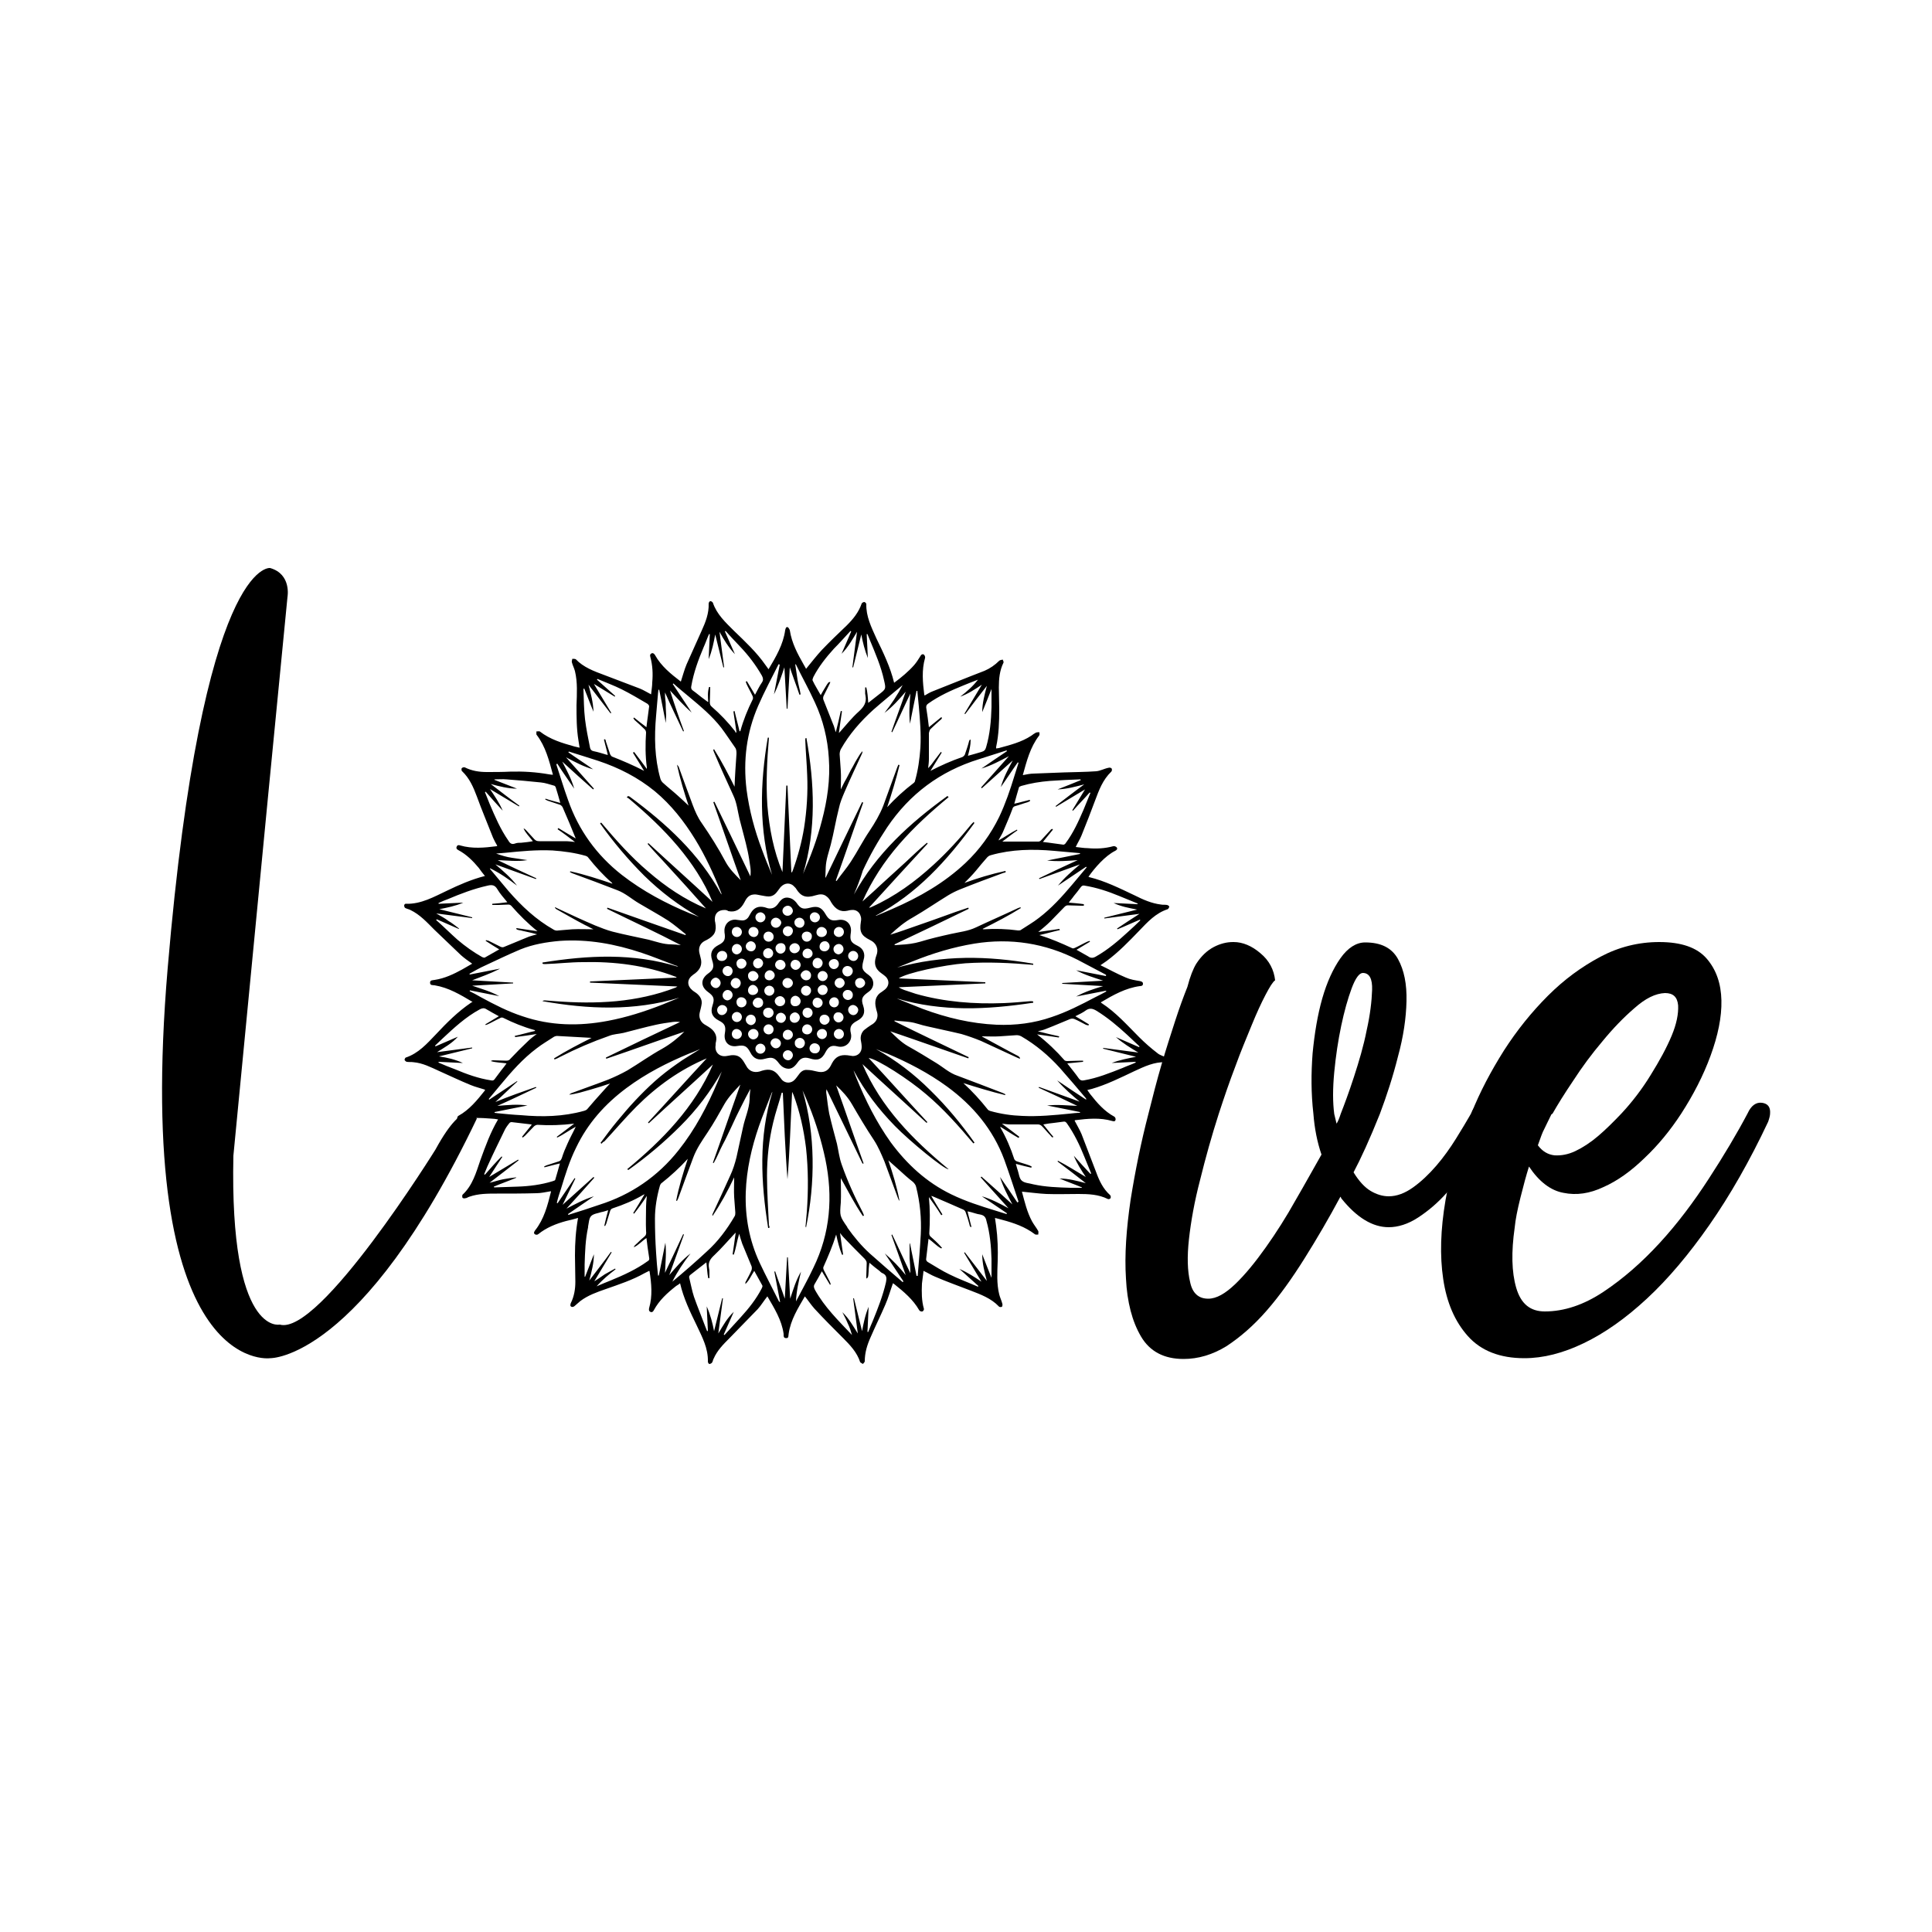
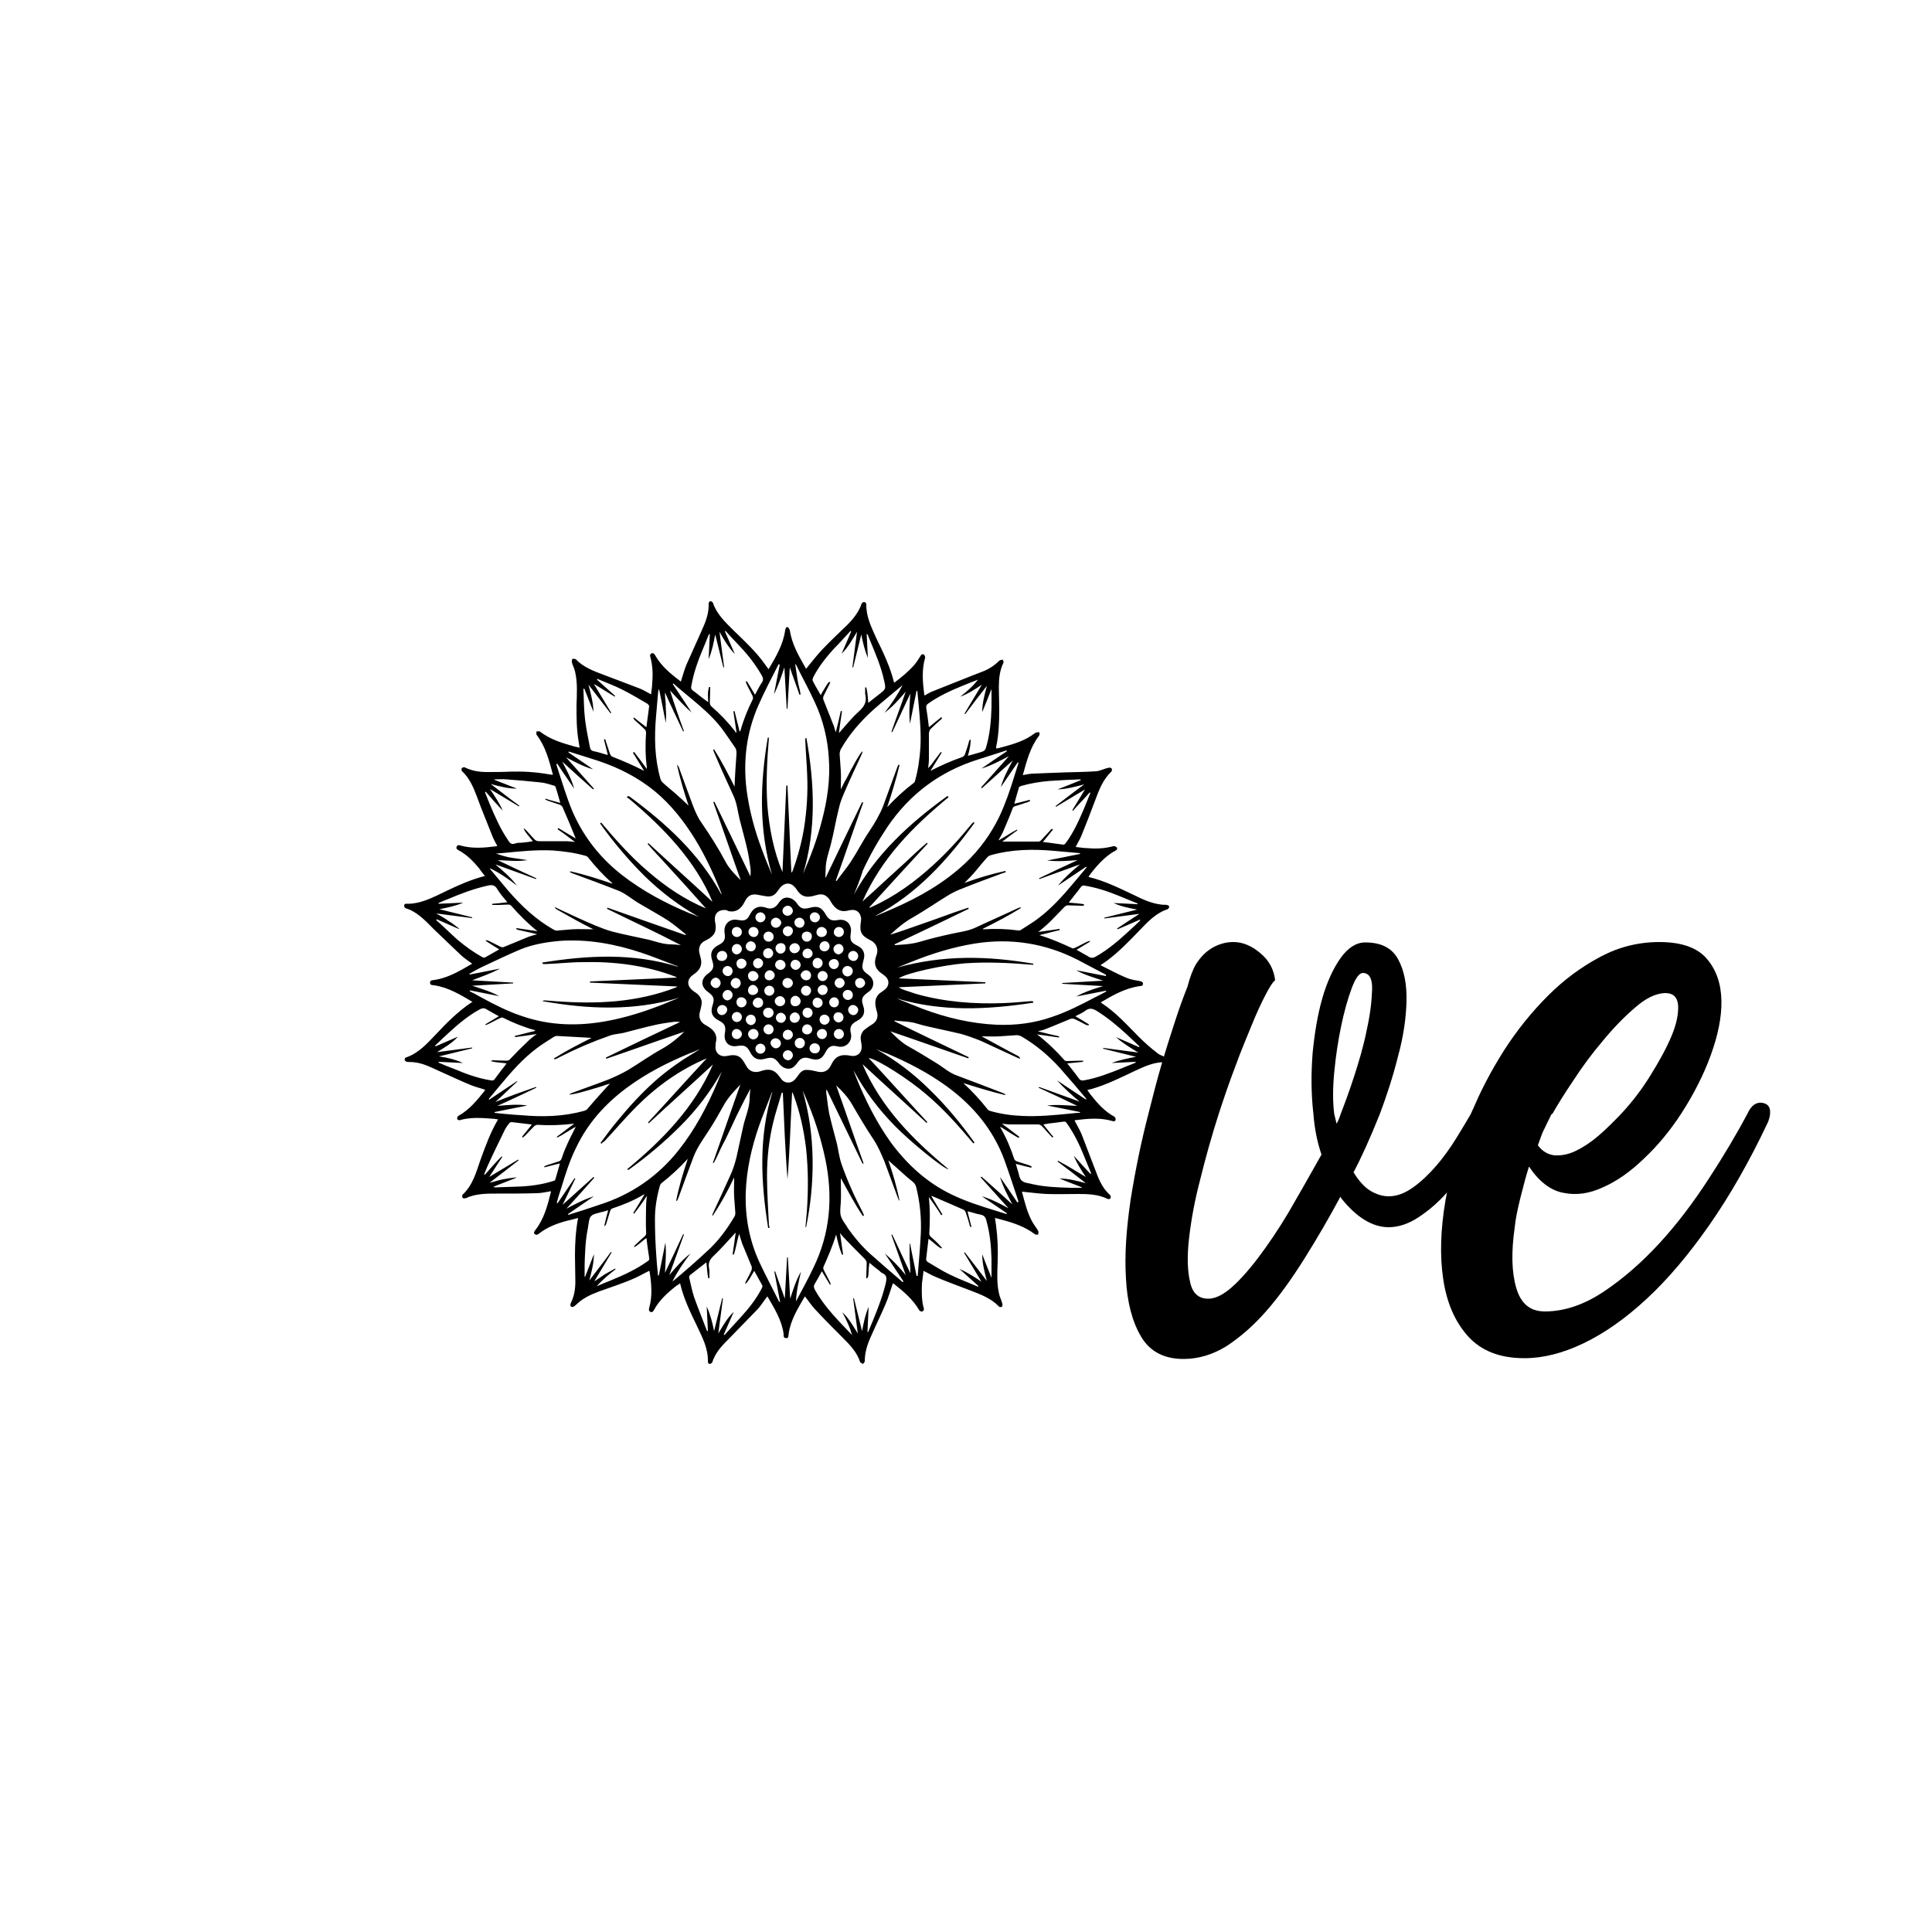
<svg xmlns="http://www.w3.org/2000/svg" version="1.1" id="Layer_1" x="0px" y="0px" viewBox="0 0 500 500" style="enable-background:new 0 0 500 500;" xml:space="preserve">
  <g>
    <g>
      <path d="M143.1,200.5c-1-3.7-1.9-7.3-4.2-10.3c-0.2-0.2,0-0.6-0.1-0.9c0.3,0,0.7-0.1,0.9,0c2.7,2.1,5.8,3,9,3.9    c0.4,0.1,0.8,0.2,1.3,0.3c-0.1-0.7-0.2-1.3-0.3-1.9c-0.5-3-0.5-6.1-0.5-9.1c0.1-2.9,0.3-5.9-0.4-8.8c-0.2-0.8-0.6-1.5-0.8-2.3    c-0.1-0.3,0.1-0.6,0.1-0.9c0.3,0,0.7,0,0.9,0.1c2,2.1,4.7,3.1,7.4,4.1c3.1,1.2,6.1,2.3,9.2,3.5c1,0.4,1.9,1,2.9,1.5    c0.1-1.1,0.3-2.1,0.3-3.1c0.2-2.2,0.1-4.4-0.5-6.6c-0.1-0.4-0.1-0.7,0.3-0.9c0.4-0.2,0.7,0.1,0.9,0.4c1.6,2.9,4.1,4.9,6.7,6.9    c0.5-1.5,0.9-3.1,1.5-4.5c1.3-2.9,2.6-5.8,3.9-8.7c1-2.2,1.9-4.5,1.8-7c0-0.2,0.2-0.6,0.4-0.6c0.2-0.1,0.6,0.2,0.7,0.4    c1,3,3.3,5.1,5.5,7.3c2.9,2.8,5.8,5.5,8.1,8.8c0.2,0.3,0.5,0.7,0.8,1.1c1.9-3.2,3.8-6.4,4.3-10.1c0.1-0.4,0.2-0.9,0.6-0.8    c0.2,0,0.5,0.5,0.6,0.8c0.5,3.3,2,6.1,3.6,8.9c0.2,0.4,0.5,0.8,0.6,1.1c1.4-1.7,2.7-3.4,4.1-4.9c2.1-2.2,4.2-4.2,6.4-6.3    c1.7-1.7,3.1-3.4,3.9-5.7c0.1-0.2,0.4-0.4,0.7-0.4c0.2,0,0.5,0.4,0.5,0.5c-0.1,3.2,1.3,6,2.6,8.9c1.8,3.7,3.6,7.4,4.6,11.5    c1.9-1.4,3.7-2.9,5.2-4.6c0.6-0.7,1.1-1.5,1.6-2.3c0.2-0.4,0.5-0.6,0.9-0.4c0.2,0.2,0.4,0.6,0.3,0.9c-0.9,3.1-0.6,6.3-0.2,9.5    c0,0,0.1,0.1,0.1,0.2c0.7-0.4,1.3-0.8,2.1-1.1c3.3-1.3,6.5-2.6,9.8-3.9c1.2-0.5,2.4-0.9,3.6-1.4c1.4-0.6,2.7-1.5,3.8-2.6    c0.2-0.2,0.6-0.2,0.9-0.3c0.1,0.3,0.3,0.6,0.2,0.8c-1,2-1.2,4.2-1.2,6.4c0,1.9,0.1,3.7,0.1,5.6c0,3.3-0.1,6.6-0.8,9.8    c0,0.1,0,0.2,0,0.4c0.2,0,0.5-0.1,0.7-0.1c2.9-0.8,5.8-1.5,8.4-3.2c0.4-0.3,0.8-0.6,1.2-0.8c0.3-0.1,0.6-0.1,0.9-0.1    c0,0.3,0.1,0.7-0.1,0.9c-2.3,3-3.2,6.6-4.2,10.2c1-0.2,2-0.4,2.9-0.4c2.6-0.1,5.2-0.2,7.8-0.3c2.8-0.1,5.5-0.1,8.3-0.3    c1.1-0.1,2.1-0.7,3.2-0.9c0.2-0.1,0.7,0,0.8,0.2c0.1,0.2,0.1,0.6-0.1,0.8c-2.2,2.1-3.2,4.8-4.2,7.5c-1.1,3-2.3,6-3.5,9    c-0.4,1-1,1.9-1.5,3c1.1,0.1,2.1,0.3,3.1,0.3c2.2,0.2,4.4,0.1,6.6-0.5c0.3-0.1,0.7,0.1,0.9,0.3c0.3,0.4,0,0.7-0.4,0.9    c-2.6,1.3-5.3,4.4-6.9,6.7c0,0,0.1,0.1,0.2,0.1c4.1,1,7.9,2.9,11.7,4.7c2.2,1.1,4.4,2.1,6.9,2.4c0.5,0.1,1,0,1.5,0.1    c0.2,0,0.6,0.3,0.6,0.4c0,0.2-0.2,0.6-0.4,0.7c-3.1,1-5.2,3.3-7.4,5.6c-2.6,2.7-5.3,5.5-8.4,7.8c-0.4,0.3-0.9,0.6-1.6,1.1    c2.3,1.1,4.4,2.3,6.6,3.2c1.1,0.5,2.4,0.7,3.6,0.9c0.4,0.1,0.8,0.2,0.8,0.7c0,0.5-0.4,0.6-0.8,0.6c-3.7,0.5-6.9,2.3-10.1,4.2    c0.1,0.1,0.1,0.2,0.2,0.2c3.7,2.4,6.6,5.7,9.7,8.8c1.5,1.5,3.1,2.9,4.8,4.2c0.6,0.5,1.5,0.7,2.2,1.1c0.2,0.1,0.4,0.5,0.5,0.7    c-0.2,0.2-0.5,0.5-0.7,0.5c-2.9-0.1-5.4,1.1-8,2.3c-3.6,1.7-7.2,3.5-11,4.6c-0.4,0.1-0.8,0.2-1.2,0.3c0.3,0.4,0.5,0.7,0.7,1    c1.8,2.3,3.7,4.5,6.3,5.9c0.2,0.1,0.4,0.6,0.3,0.8c-0.1,0.5-0.5,0.4-0.9,0.3c-3.1-0.9-6.3-0.6-9.5-0.2c0,0-0.1,0-0.2,0.1    c0.6,1.2,1.3,2.3,1.8,3.5c1.3,3.3,2.5,6.6,3.8,9.9c0.8,2.2,1.8,4.3,3.6,5.9c0.2,0.2,0.2,0.6,0.1,0.8c-0.1,0.2-0.6,0.3-0.7,0.2    c-2.4-1.2-5-1.3-7.6-1.3c-2.8,0-5.5,0.1-8.3,0c-2.1-0.1-4.1-0.4-6.3-0.6c0,0,0,0,0,0.1c0.7,2.6,1.3,5.2,2.6,7.6    c0.5,0.9,1.1,1.6,1.6,2.5c0.1,0.2,0,0.6,0,0.9c-0.3,0-0.7,0.1-0.9-0.1c-2.5-1.9-5.4-2.9-8.4-3.7c-0.6-0.2-1.2-0.3-1.9-0.5    c0.1,0.7,0.2,1.4,0.3,2.1c0.4,3,0.5,6.1,0.4,9.1c-0.1,2.9-0.3,5.8,0.4,8.6c0.2,0.8,0.6,1.6,0.8,2.4c0.1,0.2,0,0.7-0.1,0.8    c-0.2,0.1-0.7,0.1-0.8-0.1c-2-2.1-4.7-3.1-7.3-4.1c-3.1-1.2-6.2-2.3-9.2-3.6c-1-0.4-1.9-1-3-1.5c-0.1,1.2-0.3,2.2-0.4,3.3    c-0.1,2.2-0.1,4.4,0.5,6.5c0.1,0.2-0.2,0.7-0.4,0.7c-0.2,0.1-0.7-0.1-0.8-0.3c-1.6-2.8-4-4.8-6.5-6.8c-0.1-0.1-0.2-0.1-0.3-0.2    c-0.7,1.9-1.2,3.8-2,5.6c-1.2,2.8-2.6,5.6-3.8,8.4c-0.9,2-1.5,4-1.5,6.2c0,0.2-0.3,0.5-0.5,0.7c-0.2-0.2-0.6-0.3-0.7-0.5    c-0.8-2.5-2.6-4.4-4.4-6.2c-2.5-2.5-5-5-7.4-7.6c-0.9-1-1.6-2.1-2.5-3.2c-1.8,3.1-3.7,6.1-4.2,9.7c-0.1,0.4,0.1,1.2-0.7,1.1    c-0.7,0-0.6-0.7-0.6-1.1c-0.5-3.6-2.4-6.6-4.2-9.7c-0.9,1.1-1.6,2.3-2.5,3.3c-2.4,2.5-4.9,5-7.3,7.5c-1.6,1.6-3.2,3.2-4.1,5.3    c-0.2,0.3-0.2,0.7-0.4,1c-0.1,0.2-0.5,0.4-0.7,0.4c-0.2,0-0.4-0.4-0.4-0.6c0.1-3.5-1.5-6.4-2.9-9.4c-1.7-3.5-3.4-7-4.3-10.9    c-0.3,0.3-0.7,0.5-1,0.7c-2.3,1.8-4.4,3.7-5.8,6.3c-0.2,0.4-0.5,0.6-0.9,0.4c-0.4-0.2-0.4-0.6-0.3-1c0.9-3.1,0.6-6.3,0.1-9.5    c0,0,0,0-0.1-0.1c-0.4,0.2-0.8,0.4-1.2,0.6c-3.2,1.8-6.6,2.9-10,4.1c-2.3,0.8-4.6,1.6-6.6,3.1c-0.5,0.4-1,0.9-1.5,1.3    c-0.2,0.2-0.6,0.3-0.8,0.2c-0.4-0.2-0.3-0.5-0.2-0.9c0.9-1.8,1.2-3.7,1.2-5.6c0-2.3-0.1-4.6-0.1-6.8c0-3.2,0.2-6.4,0.8-9.7    c-1.1,0.3-2.1,0.6-3.1,0.8c-2.6,0.7-5.1,1.7-7.2,3.4c-0.2,0.2-0.7,0.2-0.9,0c-0.4-0.3-0.1-0.7,0.1-1c2.3-2.9,3.2-6.4,4.1-10    c0,0,0-0.1-0.1-0.1c-1.2,0.2-2.5,0.5-3.7,0.5c-3.4,0.1-6.8,0.1-10.2,0.1c-2.4,0-4.8,0-7.1,0.8c-0.4,0.1-0.7,0.4-1.1,0.4    c-0.2,0.1-0.6,0-0.7-0.1c-0.1-0.2-0.1-0.7,0-0.8c2.6-2.4,3.5-5.7,4.6-8.9c1.3-3.6,2.6-7.2,4.6-10.6c-0.6-0.1-1.2-0.2-1.7-0.2    c-2.7-0.2-5.5-0.4-8.2,0.4c-0.2,0.1-0.7-0.2-0.7-0.3c0-0.3,0.1-0.7,0.3-0.8c2.9-1.6,4.9-4.1,6.9-6.6c0,0,0-0.1,0-0.2    c-1.2-0.4-2.5-0.7-3.7-1.2c-2.7-1.1-5.4-2.4-8.1-3.6c-2.2-1-4.3-2.1-6.7-2.3c-0.6-0.1-1.1,0-1.7-0.1c-0.2,0-0.5-0.3-0.6-0.5    c0-0.2,0.2-0.6,0.3-0.6c3.3-1.1,5.5-3.6,7.8-6c2.8-3,5.7-5.9,9.1-8.2c0.1-0.1,0.2-0.1,0.4-0.2c-3.2-1.9-6.2-3.7-9.8-4.3    c-0.5-0.1-1.2,0.1-1.2-0.7c0-0.7,0.7-0.6,1.2-0.7c2.6-0.4,4.9-1.5,7.1-2.7c0.9-0.5,1.7-1,2.6-1.5c-1-0.7-2-1.4-2.9-2.2    c-2.3-2.2-4.6-4.4-6.9-6.6c-1.9-1.9-3.7-3.9-6.2-5.1c-0.4-0.2-0.9-0.3-1.3-0.5c-0.2-0.1-0.3-0.4-0.3-0.7c0-0.2,0.3-0.5,0.5-0.4    c3.9,0.1,7.2-1.8,10.6-3.4c3.1-1.5,6.3-2.9,9.8-3.8c-0.6-0.7-1.1-1.4-1.6-2.1c-1.5-1.8-3.2-3.5-5.3-4.6c-0.4-0.2-0.6-0.5-0.4-0.9    c0.2-0.5,0.6-0.4,0.9-0.3c3.1,0.9,6.3,0.6,9.4,0.2c0.1,0,0.1-0.1,0.2-0.1c-0.4-0.7-0.8-1.4-1.1-2.1c-1.4-3.6-2.9-7.1-4.2-10.7    c-0.9-2.4-1.9-4.7-3.8-6.5c-0.2-0.1-0.2-0.7-0.1-0.8c0.2-0.2,0.6-0.3,0.8-0.2c1.8,0.9,3.7,1.2,5.7,1.2c2,0,4,0,6-0.1    c3.4-0.1,6.7,0.1,10.1,0.7C142.7,200.5,142.9,200.5,143.1,200.5z M199.1,317.8c-0.1,0-0.2,0-0.3,0c-1.9-11.8-2.5-23.6,1.1-35.2    c-0.1,0.1-0.2,0.2-0.2,0.3c-1.1,2.9-2.3,5.7-3.3,8.6c-1.9,5.5-3.2,11.2-3.4,17.1c-0.2,6.3,0.9,12.4,3.6,18.2c1.6,3.4,3.3,6.6,5,10    c0,0,0.1,0.1,0.3,0.2c-0.5-2.7-1-5.3-1.5-7.9c0.1,0,0.1,0,0.2-0.1c0.8,2.4,1.7,4.7,2.5,7.1c0.2-3.6,0.4-7.2,0.6-10.7    c0.1,0,0.2,0,0.2,0c0.2,3.6,0.4,7.1,0.6,10.7c0.8-2.4,1.5-4.8,2.8-7c-0.6,2.5-1.2,5.1-1.3,7.7c1.5-2.9,3.1-5.7,4.5-8.7    c4.4-9,5.1-18.4,3.1-28.1c-1-4.7-2.4-9.3-4.2-13.8c-0.5-1.3-1.1-2.7-1.7-4c1.7,5.8,2.5,11.7,2.6,17.7c0.1,6-0.5,11.9-1.7,17.8    c-0.1-0.2-0.2-0.4-0.1-0.6c0.1-1.1,0.2-2.3,0.3-3.4c0.4-5.5,0.4-11-0.2-16.6c-0.6-4.8-1.6-9.4-3.3-13.9c-0.1-0.1-0.1-0.3-0.3-0.6    c-0.4,7.7-0.6,15.1-1.2,22.6c-0.3-3.7-0.5-7.5-0.7-11.2c-0.2-3.7-0.3-7.5-0.5-11.2c-0.1,0-0.2,0-0.3,0c-0.7,2.6-1.6,5.1-2.2,7.7    c-1.1,4.5-1.6,9.2-1.6,13.8c0,4.3,0.3,8.5,0.5,12.8C199.2,317.4,199.1,317.6,199.1,317.8z M207.8,226.3c0-0.1,0.1-0.2,0.1-0.3    c1.9-4.4,3.6-8.9,4.8-13.6c1.4-5.3,2.2-10.7,1.8-16.2c-0.3-5-1.5-9.9-3.6-14.4c-1.5-3.3-3.3-6.5-4.9-9.8c0,0-0.1-0.1-0.2-0.1    c0.2,1.4,0.4,2.7,0.6,4c0.2,1.3,0.6,2.5,0.8,3.8c-0.1,0-0.2,0.1-0.3,0.1c-0.8-2.4-1.7-4.7-2.5-7.1c-0.2,3.6-0.4,7.2-0.6,10.7    c-0.1,0-0.2,0-0.2,0c-0.2-3.6-0.4-7.1-0.6-10.7c-0.8,2.4-1.6,4.8-2.7,7c0.5-2.6,1-5.1,1.5-7.7c-0.1,0-0.2-0.1-0.3-0.1    c-1.8,3.6-3.7,7.1-5.3,10.8c-3,6.9-3.9,14.1-3,21.6c0.7,5.4,2.1,10.6,4,15.6c0.8,2.2,1.7,4.4,2.6,6.5c-1.7-5.8-2.5-11.7-2.6-17.7    c-0.1-6,0.5-11.9,1.5-17.8c0.1,0,0.2,0,0.3,0c-0.5,5.9-0.8,11.8-0.4,17.6c0.5,5.9,1.6,11.7,3.9,17.2c0.3-7.5,0.7-15,1-22.4    c0.1,0,0.2,0,0.3,0c0.3,7.5,0.7,15,1,22.5c0.1-0.1,0.2-0.1,0.2-0.1c0.1-0.2,0.1-0.3,0.2-0.5c1.3-3.6,2.3-7.3,2.9-11    c0.7-4.5,1-9.1,0.8-13.6c-0.1-3.1-0.4-6.1-0.5-9.2c0-0.1,0.1-0.3,0.1-0.4c0.1,0,0.2,0,0.2,0C210.8,202.8,211.3,214.6,207.8,226.3z     M232.1,258.4c0.2,0.1,0.5,0.2,0.7,0.3c2,0.8,4,1.6,6,2.4c6.2,2.3,12.5,3.8,19.1,4.1c4.9,0.2,9.7-0.4,14.3-2    c3.9-1.3,7.6-3.2,11.2-5.1c1-0.5,2-1,2.9-1.5c0-0.1,0-0.1-0.1-0.2c-2.6,0.5-5.1,1-7.7,1.5c2.2-1.2,4.6-2,7-2.7    c-3.5-0.2-7.1-0.4-10.6-0.6c0-0.1,0-0.2,0-0.2c3.5-0.2,7.1-0.4,10.6-0.6c-2.4-0.8-4.8-1.5-7-2.7c2.6,0.5,5.1,1,7.7,1.5    c0-0.1,0-0.1,0.1-0.2c-0.1-0.1-0.1-0.1-0.2-0.2c-2.4-1.3-4.8-2.5-7.2-3.8c-8.4-4.3-17.4-5.7-26.7-4.2c-5.5,0.9-10.8,2.5-16,4.6    c-1.3,0.5-2.7,1.1-4,1.6c5.8-1.6,11.6-2.4,17.6-2.5c5.9-0.1,11.8,0.5,17.6,1.5c0,0.1,0,0.2,0,0.3c-5.9-0.5-11.7-0.8-17.6-0.4    c-5.4,0.4-15.3,2.5-17.2,3.9c7.5,0.3,15,0.7,22.4,1c0,0.1,0,0.2,0,0.3c-7.5,0.3-14.9,0.7-22.4,1c0.4,0.3,0.9,0.5,1.4,0.7    c1,0.3,2,0.7,3,1c7.4,2.1,15.1,2.7,22.8,2.4c2.3-0.1,4.6-0.3,6.9-0.5c0.2,0,0.5,0,0.7,0.1c0,0.1,0,0.2,0,0.3    C255.5,261.3,243.8,261.9,232.1,258.4z M155.7,296c-0.1-0.1-0.2-0.2-0.3-0.2c1.4-1.9,2.8-3.8,4.3-5.6c1.5-1.8,3-3.6,4.7-5.4    c1.6-1.7,3.3-3.4,5.1-5c1.8-1.6,3.6-3,5.6-4.4c1.9-1.4,3.9-2.5,6.1-3.9c-1,0.4-1.8,0.8-2.7,1.1c-5.8,2.4-11.3,5.2-16.4,9    c-5.5,4.1-10,9.1-13,15.4c-1.7,3.4-2.8,7-3.9,10.6c-0.4,1.2-0.8,2.4-1.1,3.7c0.1,0,0.1,0.1,0.2,0.1c1.5-2.2,2.9-4.3,4.4-6.5    c0.1,0,0.1,0.1,0.2,0.1c-1.1,2.3-2.2,4.5-3.3,6.8c2.7-2.4,5.3-4.8,8-7.2c0.1,0.1,0.1,0.1,0.2,0.2c-2.4,2.7-4.8,5.4-7.2,8    c2.3-1.2,4.5-2.4,7.1-3.2c-2.3,1.6-4.5,3.1-6.7,4.6c0,0.1,0.1,0.1,0.1,0.2c0.1,0,0.2,0,0.3-0.1c2.6-0.8,5.1-1.6,7.7-2.5    c8.2-2.6,15.1-7.3,20.5-14.1c4.3-5.4,7.5-11.5,10.2-17.9c0.3-0.8,0.7-1.7,1-2.5c-2.9,5.2-6.5,9.9-10.7,14.1    c-4.2,4.2-8.7,8-13.5,11.4c-0.1-0.1-0.2-0.2-0.3-0.2c9.2-7.6,17.4-16,22.2-27.1c-5.5,5.1-11.1,10.1-16.6,15.2    c-0.1-0.1-0.2-0.2-0.2-0.2c5.1-5.5,10.1-11.1,15.2-16.6c-6.9,2.9-12.9,7.2-18.2,12.5c-2.9,2.9-5.5,6-8.3,9    C156.1,295.5,155.9,295.7,155.7,296z M122.2,253.7c3.5,0.2,7,0.4,10.6,0.6c0,0.1,0,0.2,0,0.2c-3.5,0.2-7.1,0.4-10.6,0.6    c2.4,0.8,4.8,1.5,7,2.7c-2.5-0.5-5.1-1-7.6-1.5c0,0.1,0,0.2-0.1,0.2c1,0.5,2,1,3,1.6c3.5,1.9,7,3.7,10.7,4.9    c7.3,2.5,14.7,2.6,22.1,1.2c4.8-0.9,9.5-2.4,14.1-4.2c1.5-0.6,2.9-1.2,4.4-1.8c-11.7,3.5-23.5,3-35.4,0.9c0.2-0.2,0.4-0.2,0.6-0.2    c0.9,0.1,1.8,0.1,2.6,0.2c5.3,0.4,10.6,0.5,15.9,0c5.2-0.5,10.4-1.6,15.3-3.5c0.1,0,0.2-0.1,0.5-0.3c-7.6-0.3-15.1-0.7-22.6-1    c0-0.1,0-0.2,0-0.3c7.5-0.3,14.9-0.7,22.4-1c-0.1-0.2-0.1-0.2-0.2-0.2c-7.8-3-15.9-4-24.1-3.8c-3.2,0-6.5,0.4-9.7,0.5    c-0.2,0-0.5,0-0.7-0.1c0-0.1,0-0.2,0-0.3c11.8-1.9,23.5-2.5,35.1,1.1c-0.2-0.2-0.4-0.3-0.6-0.3c-2.9-1.1-5.8-2.3-8.8-3.3    c-6.9-2.3-13.9-3.6-21.2-3.1c-3.5,0.3-7,0.9-10.2,2.2c-3.1,1.3-6.2,2.8-9.2,4.2c-1.4,0.6-2.7,1.4-4,2.1c0,0.1,0,0.1,0.1,0.2    c2.6-0.5,5.1-1,7.7-1.5c0,0,0,0.1-0.1,0.1C126.8,252,124.5,252.8,122.2,253.7z M226.7,271.5c5.2,2.9,9.9,6.5,14.1,10.7    c4.2,4.1,8,8.7,11.4,13.5c-0.1,0.1-0.2,0.2-0.3,0.2c-3.8-4.5-7.7-8.9-12.2-12.7c-4.4-3.8-12.6-9.1-14.9-9.4    c5.1,5.5,10.1,11.1,15.2,16.6c-0.1,0.1-0.2,0.2-0.2,0.2c-5.5-5.1-11.1-10.1-16.6-15.2c4.8,11.2,13,19.5,22.3,27.2    c-1.1,0.1-10.1-7.3-13.9-11.2c-4.2-4.3-7.8-9-10.7-14.4c0.2,0.7,0.5,1.3,0.7,1.9c2.4,5.9,5.2,11.5,8.9,16.7    c4.2,5.7,9.3,10.4,15.7,13.5c3.7,1.8,7.5,3,11.4,4.2c1,0.3,1.9,0.6,2.9,0.9c0-0.1,0.1-0.1,0.1-0.2c-2.2-1.5-4.3-2.9-6.5-4.4    c2.4,0.7,4.7,1.9,6.9,3.1c-2.4-2.7-4.8-5.3-7.2-8c0.1-0.1,0.1-0.1,0.2-0.2c2.7,2.4,5.4,4.8,8,7.2c-1.2-2.3-2.4-4.5-3.2-7.1    c1.6,2.3,3.1,4.5,4.5,6.6c0.1-0.1,0.2-0.1,0.3-0.2c-1.2-3.6-2.4-7.3-3.7-10.9c-2.9-7.8-8.1-14-14.8-18.9c-4.8-3.5-10-6.2-15.4-8.5    C228.9,272.4,227.8,272,226.7,271.5z M186.7,231.5c0-0.1,0-0.2,0-0.3c-1.9-4.8-4.1-9.6-6.8-14c-2.9-4.7-6.2-8.9-10.4-12.4    c-4.4-3.6-9.3-6.1-14.7-7.9c-2.5-0.8-5-1.6-7.6-2.4c0,0.1-0.1,0.1-0.1,0.2c2.1,1.5,4.3,2.9,6.4,4.4c-2.5-0.7-4.7-1.9-7-3.1    c2.4,2.7,4.8,5.4,7.2,8.1c-0.1,0.1-0.1,0.1-0.2,0.2c-2.7-2.4-5.4-4.8-8-7.2c1.2,2.3,2.4,4.5,3.1,7c-1.5-2.2-3-4.3-4.4-6.5    c-0.2,0.2-0.2,0.2-0.2,0.3c1,3,1.9,6.1,3,9.1c2.7,7.8,7.4,14.3,13.9,19.4c5.4,4.2,11.4,7.4,17.7,10c0.8,0.3,1.6,0.6,2.3,0.9    c-5.2-2.9-9.9-6.5-14.2-10.7c-4.2-4.2-8-8.7-11.4-13.5c0.1-0.1,0.2-0.2,0.3-0.2c3.8,4.5,7.7,8.9,12.2,12.7    c4.5,3.9,9.4,7.2,14.9,9.5c-1.7-1.9-3.3-3.7-5-5.6c-1.7-1.9-3.4-3.7-5.1-5.6c-1.6-1.8-3.4-3.6-5-5.5c0.1-0.1,0.1-0.1,0.2-0.2    c5.5,5.1,11.1,10.1,16.6,15.2c-2.2-5.3-5.3-10-9-14.4c-3.8-4.5-8-8.4-12.5-12.2c-0.2-0.2-0.5-0.3-0.7-0.5c0.3-0.2,0.4-0.3,0.4-0.3    c0.1,0.1,0.3,0.1,0.4,0.2C172.5,213.2,181,221,186.7,231.5z M221,231.5c5.8-10.6,14.5-18.5,24.2-25.5c0.1,0.1,0.2,0.2,0.3,0.3    c-4.6,3.8-8.9,7.7-12.8,12.2c-3.9,4.5-7.1,9.4-9.5,14.8c1.9-1.7,3.8-3.4,5.6-5.1c1.9-1.7,3.7-3.4,5.6-5.1c1.8-1.7,3.6-3.4,5.5-5    c0.1,0.1,0.1,0.2,0.2,0.2c-5.1,5.5-10.1,11-15.2,16.6c0.3,0,0.5-0.1,0.7-0.2c6-2.7,11.2-6.5,16-10.9c3.5-3.2,6.8-6.8,9.8-10.5    c0.2-0.2,0.4-0.4,0.6-0.6c0.1,0.2,0.2,0.3,0.1,0.4c-7,9.6-14.8,18.2-25.5,23.9c0.1,0,0.3,0,0.4-0.1c1.4-0.6,2.7-1.1,4-1.7    c6.9-3,13.4-6.7,18.9-11.9c3.6-3.4,6.5-7.4,8.7-11.9c1.6-3.4,2.8-6.9,3.9-10.5c0.4-1.2,0.7-2.3,1.1-3.5c-0.1,0-0.1-0.1-0.2-0.1    c-1.5,2.1-2.9,4.3-4.4,6.4c0.7-2.4,1.9-4.7,3.1-6.9c-2.7,2.4-5.3,4.8-8,7.2c-0.1-0.1-0.1-0.1-0.2-0.2c2.4-2.7,4.8-5.4,7.2-8.1    c-2.3,1.2-4.5,2.4-7.1,3.2c2.3-1.6,4.5-3.1,6.6-4.5c0-0.1-0.1-0.1-0.1-0.2c-2.4,0.8-4.8,1.5-7.2,2.3c-10,3.1-17.9,9-23.7,17.6    c-2.4,3.6-4.5,7.3-6.3,11.2C222.6,227.6,221.8,229.6,221,231.5z M217.6,304.9c0,2.1,0.1,4.2,0,6.3c-0.3,3.5-0.3,3.5,1.7,6.4    c0,0,0,0,0,0.1c1.7,2.4,3.6,4.7,5.8,6.7c2.8,2.5,5.7,5,8.5,7.4c0.1-0.1,0.2-0.1,0.2-0.2c-1.6-2.4-3.2-4.8-4.8-7.2    c2,1.7,3.8,3.6,5.4,5.6c-1.2-3.5-2.5-7-3.7-10.4c0.1,0,0.1-0.1,0.2-0.1c1.6,3.3,3.1,6.7,4.7,10c0-1.3-0.1-2.6-0.2-3.9    c0-1.3,0-2.5,0-3.8c0,0,0.1,0,0.1,0c0.6,2.8,1.1,5.6,1.7,8.4c0.1,0,0.2,0,0.3,0c0.3-3.6,0.6-7.2,0.8-10.8    c0.2-4.1-0.2-8.2-1.2-12.2c-0.1-0.5-0.4-0.9-0.8-1.3c-1.3-1-2.5-2.1-3.7-3.2c-1-0.9-2-1.8-2.7-2.4c1.1,3.2,2.2,6.8,2.9,10.5    c-0.2-0.2-0.3-0.4-0.4-0.7c-1.2-3.2-2.3-6.3-3.5-9.5c-0.8-1.9-1.6-3.8-2.7-5.5c-2-3-3.9-6.2-5.7-9.3c-1.1-1.9-2.5-3.4-4.1-4.9    c2.4,6.7,4.7,13.5,7.1,20.2c-0.1,0-0.2,0.1-0.3,0c-3.1-6.4-6.2-12.8-9.3-19.2c-0.1,0.5-0.1,0.9,0,1.4c0.2,1.6,0.4,3.3,0.7,4.9    c0.6,2.6,1.3,5.2,2,7.8c0.4,1.8,0.6,3.6,1.2,5.3c1.5,4.3,3.4,8.5,5.5,12.5c0.1,0.2,0.2,0.5,0.3,0.8c-0.1,0-0.2,0.1-0.3,0.1    C221.2,311.6,219.5,308.3,217.6,304.9z M177,189.2c-0.1,0-0.1,0.1-0.2,0.1c-1.6-3.4-3.2-6.7-4.7-10.1c0,0.7,0,1.3,0.1,2    c0.1,0.6,0.1,1.3,0.1,1.9c0,0.7,0.1,1.3,0.1,2c0,0.6-0.1,1.2-0.1,2c-0.6-3-1.1-5.8-1.7-8.6c-0.1,0-0.2,0-0.2,0    c0,0.3-0.1,0.6-0.1,0.9c-0.2,1.9-0.3,3.8-0.5,5.8c-0.5,5.5-0.4,11,1.1,16.3c0.1,0.4,0.4,0.9,0.8,1.2c1.2,1.1,2.5,2.1,3.7,3.2    c1,0.9,2,1.8,2.8,2.6c-1.1-3.3-2.2-6.9-3-10.6c0.2,0.2,0.4,0.4,0.5,0.7c1.2,3.3,2.4,6.6,3.6,9.8c0.6,1.6,1.3,3.2,2.3,4.6    c2.2,3.2,4.3,6.5,6.1,9.9c1,1.9,2.5,3.4,4,4.9c-2.4-6.7-4.7-13.5-7.1-20.2c0.1,0,0.2-0.1,0.3-0.1c3.1,6.4,6.2,12.8,9.3,19.3    c0.1-0.8,0.1-1.5,0-2.3c-0.2-1.4-0.4-2.8-0.7-4.2c-0.6-2.8-1.4-5.5-2.1-8.3c-0.5-2.1-0.7-4.2-1.6-6.1c-1.7-3.7-3.4-7.4-5-11.2    c-0.1-0.2-0.2-0.5-0.2-0.7c0.1,0,0.2-0.1,0.2-0.1c2,3.2,3.7,6.5,5.3,9.7c0.1-2.8,0.3-5.6,0.5-8.5c0-0.6,0-1.2-0.4-1.7    c-1.2-1.7-2.3-3.4-3.5-5c-2.4-3.1-5.4-5.6-8.4-8.1c-1.3-1.1-2.7-2.2-4-3.4c-0.1,0-0.1,0.1-0.2,0.1c1.6,2.4,3.2,4.8,4.9,7.4    c-2.1-1.8-3.8-3.8-5.6-5.7C174.5,182.2,175.7,185.7,177,189.2z M178,299.9c-2.1,2.3-4.4,4.4-6.8,6.3c-0.2,0.1-0.3,0.4-0.4,0.6    c-0.8,2.8-1.3,5.7-1.3,8.6c0,3,0.1,5.9,0.3,8.9c0.1,1.9,0.3,3.9,0.5,5.8c0.1,0,0.2,0,0.2,0c0.6-2.8,1.1-5.6,1.7-8.5    c0.3,2.7,0,5.2-0.1,7.8c1.6-3.3,3.1-6.6,4.7-10c0.1,0,0.1,0.1,0.2,0.1c-1.3,3.5-2.5,7-3.8,10.5c1.7-2,3.4-4,5.5-5.6    c-1.8,2.3-3.4,4.7-4.7,7.3c3-2.5,6-5.1,8.9-7.8c2.9-2.6,5.2-5.7,7.2-9.1c0.2-0.3,0.2-0.7,0.2-1c-0.1-1.3-0.2-2.7-0.3-4    c-0.1-1.6,0-3.3,0-5.1c-1.7,3.6-3.5,6.9-5.6,10c-0.1-0.3,0-0.5,0.1-0.7c1.5-3.2,3-6.5,4.5-9.8c0.7-1.5,1.2-3.1,1.6-4.7    c0.6-2.6,1.1-5.2,1.7-7.8c0.5-2.4,1.6-4.7,1.7-7.2c0-0.9,0.1-1.8,0.2-2.7c-0.9,1.6-1.7,3.2-2.5,4.8c-0.8,1.6-1.6,3.2-2.3,4.8    c-0.8,1.6-1.5,3.3-2.4,4.9c-0.8,1.5-1.4,3.2-2.3,4.7c-0.1,0-0.2-0.1-0.2-0.1c2.4-6.7,4.7-13.5,7.1-20.2c-1.5,1.6-3,3.1-4.1,5    c-1.4,2.5-2.8,5-4.4,7.4c-1.4,2.1-2.8,4.1-3.7,6.5c-1.3,3.5-2.6,7-3.9,10.6c-0.1,0.2-0.2,0.4-0.3,0.6c-0.1,0-0.2-0.1-0.2-0.1    C175.7,307.1,176.8,303.5,178,299.9z M260.2,225.4c0,0.1,0.1,0.2,0.1,0.3c-0.2,0.1-0.4,0.2-0.6,0.2c-3.8,1.4-7.6,2.8-11.3,4.3    c-1,0.4-2,0.9-3,1.5c-3.1,1.9-6,3.9-9.1,5.7c-2.2,1.2-4.1,2.8-5.9,4.5c2.3-0.7,4.5-1.5,6.8-2.3c2.3-0.8,4.6-1.6,6.8-2.4    c2.2-0.8,4.4-1.6,6.6-2.3c0,0.1,0.1,0.2,0.1,0.3c-6.4,3.1-12.8,6.2-19.2,9.2c0,0.1,0,0.1,0.1,0.2c0.5,0,0.9-0.1,1.4-0.1    c1.8-0.1,3.5-0.3,5.2-0.8c2.6-0.8,5.2-1.4,7.9-2c2.2-0.5,4.4-0.7,6.5-1.7c3.6-1.7,7.3-3.3,10.9-5c0.2-0.1,0.4-0.1,0.6-0.2    c0,0.1,0.1,0.2,0.1,0.2c-3.2,2-6.5,3.7-9.9,5.4c0.1,0.1,0.2,0.1,0.3,0.1c3-0.2,5.9-0.1,8.9,0.3c0.3,0,0.6,0,0.8-0.2    c1.5-1,3.1-1.9,4.5-3c3.3-2.5,6.1-5.6,8.8-8.8c1.2-1.4,2.4-2.9,3.6-4.3c0-0.1-0.1-0.1-0.1-0.2c-2.4,1.6-4.8,3.2-7.3,4.9    c1.7-2.1,3.7-3.8,5.7-5.5c-3.5,1.3-7,2.5-10.5,3.8c0-0.1-0.1-0.1-0.1-0.2c3.3-1.6,6.7-3.2,10-4.7c-2.6,0.2-5.2,0.4-7.9,0.1    c2.9-0.6,5.7-1.1,8.5-1.7c0-0.1,0-0.2,0-0.2c-0.4,0-0.7-0.1-1.1-0.1c-1.9-0.2-3.7-0.3-5.6-0.5c-5.5-0.5-11-0.4-16.3,1.1    c-0.5,0.1-0.9,0.4-1.2,0.8c-0.9,1-1.8,2.1-2.7,3.2c-1,1.2-2.1,2.3-3,3.2C252.9,227.3,256.5,226.2,260.2,225.4z M223.1,207.6    c0.1,0,0.2,0.1,0.3,0.1c-2.4,6.7-4.7,13.5-7.1,20.2c0.1,0,0.1,0.1,0.2,0.1c1.2-1.7,2.6-3.3,3.7-5c1.7-2.6,3.1-5.4,4.8-7.9    c1.4-2.1,2.7-4.3,3.6-6.6c1.2-3.3,2.4-6.6,3.6-9.9c0.1-0.2,0.2-0.5,0.3-0.7c0.1,0,0.2,0.1,0.3,0.1c-0.9,3.7-2,7.3-3.2,10.9    c2.1-2.3,4.4-4.4,6.9-6.3c0.1-0.1,0.3-0.3,0.3-0.5c0.8-2.8,1.2-5.7,1.4-8.6c0.2-3.6-0.1-7.1-0.4-10.6c-0.1-1.4-0.3-2.7-0.4-4.1    c-0.1,0-0.2,0-0.2,0c-0.6,2.8-1.1,5.6-1.7,8.5c-0.3-2.7-0.1-5.2,0.1-7.8c-1.6,3.3-3.1,6.7-4.7,10c-0.1,0-0.1-0.1-0.2-0.1    c1.2-3.5,2.5-6.9,3.7-10.4c-1.7,2-3.4,3.9-5.5,5.5c1.8-2.3,3.4-4.7,4.7-7.2c-2.5,2.1-5.1,4.2-7.6,6.4c-3.3,3-6.2,6.3-8.4,10.2    c-0.2,0.4-0.3,0.9-0.3,1.3c0.1,1.4,0.2,2.9,0.3,4.3c0.1,1.5,0,3,0,4.8c0.5-1,0.9-1.9,1.4-2.7c0.4-0.8,0.9-1.7,1.3-2.5    c0.5-0.8,0.9-1.7,1.4-2.5c0.5-0.8,0.9-1.6,1.5-2.2c0,0.3,0,0.4-0.1,0.6c-1.5,3.3-3.1,6.6-4.5,9.9c-0.6,1.4-1.2,2.8-1.5,4.3    c-0.8,3.1-1.3,6.3-2.1,9.4c-0.5,1.9-1.2,3.8-1.3,5.8c0,0.9-0.1,1.8-0.1,2.7c0,0,0.1,0,0.1,0C216.9,220.4,220,214,223.1,207.6z     M138.7,281.3c0,0.1,0.1,0.1,0.1,0.2c-3.4,1.6-6.7,3.2-10.1,4.7c2.6-0.2,5.2-0.5,7.8-0.1c-2.9,0.6-5.7,1.1-8.5,1.7    c0,0.1,0,0.1,0,0.2c0.3,0,0.5,0.1,0.8,0.1c2,0.2,4,0.4,6,0.5c5.5,0.5,10.9,0.4,16.3-1.1c0.4-0.1,0.8-0.3,1-0.6    c1.2-1.4,2.4-2.8,3.6-4.1c0.8-0.9,1.6-1.8,2.2-2.4c-1.5,0.5-3.3,1.1-5.1,1.6c-1.8,0.5-3.6,1.1-5.5,1.3c0.2-0.2,0.4-0.3,0.6-0.4    c3.2-1.2,6.4-2.3,9.5-3.5c1.7-0.7,3.4-1.5,5-2.4c3-1.8,5.9-3.9,9-5.6c2.1-1.2,4-2.7,5.7-4.4c-6.8,2.3-13.4,4.7-20.2,7    c0-0.1-0.1-0.2-0.1-0.3c6.4-3.1,12.8-6.2,19.2-9.2c-0.7-0.1-1.4-0.1-2,0c-1.4,0.2-2.9,0.4-4.2,0.7c-2.8,0.6-5.6,1.4-8.4,2.1    c-1.3,0.3-2.6,0.3-3.8,0.8c-4.3,1.5-8.5,3.3-12.6,5.4c-0.5,0.3-1,0.5-1.5,0.7c0-0.1-0.1-0.2-0.1-0.3c3.2-2,6.5-3.7,9.7-5.3    c-2.9-0.2-6-0.3-9-0.5c-0.2,0-0.5,0.1-0.7,0.2c-1.5,1-3.1,1.9-4.5,3c-3.6,2.7-6.5,6-9.4,9.5c-1,1.2-2,2.4-3,3.6    c0,0.1,0.1,0.1,0.1,0.2c2.4-1.6,4.8-3.2,7.2-4.8c0,0,0.1,0.1,0.1,0.1c-1.9,1.7-3.7,3.5-5.7,5.3    C131.8,283.7,135.3,282.5,138.7,281.3z M250.7,273.6c0,0.1-0.1,0.2-0.1,0.3c-6.7-2.3-13.4-4.7-20.2-7c1.4,1.4,2.8,2.8,4.5,3.8    c2.5,1.4,5,2.9,7.4,4.4c1.8,1.1,3.4,2.6,5.5,3.3c4,1.5,7.9,3,11.8,4.5c0.2,0.1,0.4,0.2,0.6,0.3c0,0.1-0.1,0.2-0.1,0.2    c-3.7-0.9-7.3-2-10.8-3.1c2.3,2.1,4.4,4.4,6.3,6.8c0.1,0.2,0.4,0.3,0.6,0.4c2.8,0.8,5.6,1.2,8.4,1.3c4.1,0.2,8.2-0.2,12.3-0.6    c0.9-0.1,1.7-0.2,2.6-0.2c0-0.1,0-0.2,0-0.2c-2.8-0.6-5.6-1.1-8.5-1.7c2.7-0.3,5.2,0,7.8,0.1c-3.3-1.6-6.7-3.2-10-4.7    c0-0.1,0.1-0.1,0.1-0.2c3.5,1.3,7,2.5,10.5,3.8c-2-1.7-4-3.4-5.8-5.5c2.5,1.7,4.9,3.3,7.5,5c0-0.3,0-0.3-0.1-0.4    c-2.2-2.6-4.4-5.2-6.7-7.8c-2.9-3.2-6.2-6-10-8.2c-0.4-0.2-0.8-0.3-1.2-0.3c-1.5,0.1-2.9,0.2-4.4,0.3c-1.5,0.1-3,0-4.6,0    c0.2,0.1,0.2,0.2,0.3,0.2c3,1.6,6,3.3,9.1,4.9c0.2,0.1,0.3,0.3,0.5,0.5c0,0.1-0.1,0.1-0.1,0.2c-0.2-0.1-0.5-0.2-0.7-0.3    c-3.1-1.4-6.2-2.9-9.3-4.3c-1.7-0.7-3.4-1.3-5.1-1.8c-2.9-0.7-5.9-1.3-8.9-2c-1.5-0.3-2.9-0.9-4.4-1.1c-1.3-0.2-2.7-0.2-4-0.4    c0,0.1,0,0.1,0,0.2C237.9,267.5,244.3,270.5,250.7,273.6z M136.5,222.6c-2.6,0.4-5.1,0.1-7.7,0c3.3,1.6,6.7,3.2,10,4.7    c0,0.1-0.1,0.1-0.1,0.2c-3.5-1.3-7-2.5-10.5-3.8c2,1.7,4,3.4,5.6,5.5c-2.2-1.7-4.5-3.3-7-4.5c0,0.2,0.1,0.3,0.2,0.4    c1.5,1.8,3.1,3.7,4.6,5.5c3.4,3.9,7.1,7.4,11.7,10c0.3,0.2,0.8,0.3,1.2,0.2c1.2-0.1,2.4-0.2,3.6-0.3c1.8-0.1,3.5,0,5.5,0    c-0.9-0.4-1.5-0.8-2.2-1.1c-2.5-1.3-4.9-2.7-7.4-4.1c-0.2-0.1-0.3-0.3-0.4-0.4c0,0,0.1-0.1,0.1-0.1c0.2,0.1,0.4,0.2,0.6,0.3    c3.2,1.5,6.4,3,9.7,4.4c1.5,0.6,3,1.2,4.5,1.6c3.1,0.8,6.3,1.4,9.4,2.1c1.9,0.5,3.8,1.2,5.8,1.2c0.8,0,1.7,0.1,2.5,0.2    c-6.3-3.3-12.8-6.3-19.1-9.4c0-0.1,0.1-0.2,0.1-0.3c6.7,2.4,13.4,4.7,20.2,7.1c0-0.1,0.1-0.1,0.1-0.2c-1.5-1.2-2.9-2.4-4.5-3.5    c-2.5-1.6-5.1-3-7.6-4.5c-1.9-1.1-3.5-2.6-5.6-3.4c-3.9-1.5-7.8-3-11.7-4.4c-0.2-0.1-0.4-0.2-0.6-0.3c0-0.1,0.1-0.2,0.1-0.2    c3.7,0.8,7.3,2,10.9,3.2c-0.1-0.1-0.1-0.2-0.1-0.2c-2.3-2-4.3-4.2-6.2-6.6c-0.1-0.2-0.4-0.3-0.6-0.4c-2.8-0.8-5.7-1.2-8.6-1.4    c-4.1-0.2-8.2,0.2-12.2,0.6c-0.8,0.1-1.6,0.1-2.4,0.2c1.4,0.5,2.7,0.9,4.1,1.1C133.7,222.2,135.1,222.4,136.5,222.6z M187.5,235.5    c-1.6,0-2.5,0.9-2.5,2.3c0,0.3,0,0.6,0.1,0.9c0.4,2.3-0.1,3.4-2.1,4.5c-0.2,0.1-0.4,0.2-0.6,0.3c-1.2,0.6-1.7,1.8-1.4,3.1    c0.1,0.4,0.2,0.8,0.3,1.2c0.5,1.7,0,3-1.4,4.1c-0.3,0.2-0.6,0.4-0.8,0.6c-1.3,1-1.3,2.6,0,3.7c0.3,0.3,0.7,0.5,1.1,0.8    c0.9,0.7,1.5,1.6,1.4,2.7c-0.1,0.8-0.3,1.5-0.5,2.3c-0.3,1.2,0.1,2.4,1.2,3.1c0.3,0.2,0.7,0.4,1,0.6c1.5,0.9,2.4,2.2,2,3.9    c-0.1,0.3-0.1,0.6-0.1,0.9c-0.3,1.8,1,3.1,2.8,2.8c0.4-0.1,0.8-0.1,1.2-0.2c1.1-0.1,2,0.1,2.7,0.9c0.5,0.5,0.8,1.2,1.2,1.8    c0.7,1.4,2,1.9,3.5,1.5c0.2-0.1,0.4-0.1,0.6-0.2c2-0.6,3.3-0.2,4.5,1.5c0.2,0.3,0.5,0.6,0.7,0.9c0.9,0.9,2.3,0.9,3.2,0    c0.5-0.5,0.8-1,1.2-1.5c0.5-0.7,1.2-1.2,2.1-1.1c0.8,0,1.7,0.2,2.5,0.4c1.6,0.4,2.8,0,3.6-1.5c0.1-0.2,0.2-0.4,0.3-0.6    c0.9-1.7,2.1-2.3,4-2.1c0.5,0.1,0.9,0.1,1.4,0.2c1.3,0,2.3-0.9,2.3-2.3c0-0.6-0.1-1.2-0.2-1.7c-0.2-1,0.1-2,0.8-2.7    c0.6-0.5,1.2-0.9,1.8-1.3c1.1-0.6,1.7-1.4,1.7-2.6c0-0.6-0.3-1.2-0.4-1.8c-0.4-1.6-0.2-3.2,1.5-4.2c0.3-0.2,0.5-0.4,0.8-0.6    c1.3-1.1,1.2-2.7-0.2-3.7c-0.5-0.4-1-0.7-1.4-1.1c-1.2-1.2-1.1-2.6-0.6-4c0.7-1.8-0.1-3.3-1.6-4c-2.4-1.2-2.8-2.2-2.4-4.8    c0.1-0.5,0.1-1-0.1-1.5c-0.3-1-1.2-1.6-2.2-1.5c-0.4,0-0.8,0.1-1.2,0.2c-1.8,0.4-3.1-0.4-4.2-2.2c-0.3-0.6-0.7-1.2-1.3-1.6    c-0.8-0.6-1.7-0.5-2.7-0.2c-2.5,0.8-3.8,0.3-5-1.6c-0.1-0.2-0.2-0.3-0.4-0.5c-1.1-1.3-2.6-1.2-3.7,0c-0.3,0.4-0.6,0.8-0.9,1.2    c-0.6,0.8-1.3,1.2-2.2,1.2c-0.7,0-1.4-0.2-2.1-0.3c-0.6-0.1-1.2-0.3-1.8-0.2c-1.3,0.1-1.9,1.1-2.4,2.1c-0.9,1.7-2.2,2.6-4.1,2.2    C188.1,235.5,187.7,235.5,187.5,235.5z M164.1,314.1c-0.1-0.1-0.2-0.1-0.2-0.2c1-1.6,1.9-3.1,2.9-4.8c-0.2,0-0.2,0.1-0.3,0.1    c-2.5,1.5-5.2,2.6-7.9,3.5c-0.4,0.1-0.6,0.4-0.7,0.7c-0.3,1.1-0.7,2.2-1,3.3c-0.1,0.2-0.2,0.4-0.3,0.6c-0.1,0-0.2-0.1-0.2-0.1    c0.3-1.3,0.6-2.6,1-4c-0.7,0.2-1.2,0.4-1.8,0.5c-0.9,0.3-2,0.4-2.6,1c-0.6,0.6-0.6,1.8-0.8,2.7c0,0.1,0,0.1,0,0.2    c-0.7,3.2-0.8,6.4-0.9,9.7c0,1,0,2,0,3.1c0,0,0.1,0,0.1,0.1c0.8-2,1.5-3.9,2.3-5.9c0,2.3-0.6,4.5-1.2,6.8c1.9-2.5,3.8-4.9,5.6-7.4    c0.1,0,0.1,0.1,0.2,0.1c-1.5,2.5-3,5-4.5,7.5c1-0.6,1.8-1.2,2.7-1.8c0.9-0.5,1.8-1,2.7-1.5c0,0.1,0.1,0.1,0.1,0.2    c-1.7,1.3-3.4,2.7-4.9,4.4c1.3-0.6,2.4-1,3.6-1.5c3.4-1.4,6.7-2.9,9.6-5c0.4-0.2,0.5-0.5,0.4-0.9c-0.1-0.9-0.3-1.8-0.4-2.7    c-0.1-0.8-0.2-1.6-0.3-2.4c-1.2,0.8-2.1,1.9-3.3,2.4c0.1-0.2,0.2-0.4,0.3-0.5c0.8-0.7,1.5-1.5,2.4-2.2c0.5-0.4,0.6-0.8,0.5-1.5    c-0.1-2.1,0-4.3,0-6.4c0-0.8,0.1-1.7,0.2-2.7C166.3,311.2,165.2,312.7,164.1,314.1z M240.4,309.8c0.3,3.1,0.3,6.3,0.1,9.4    c0,0.3,0.1,0.6,0.3,0.8c0.9,0.8,1.8,1.6,2.6,2.5c0.1,0.1,0.2,0.3,0.4,0.4c-0.1,0.1-0.1,0.1-0.2,0.2c-1.2-0.6-2.1-1.7-3.3-2.5    c-0.2,1.7-0.4,3.4-0.6,5.1c-0.1,0.4,0.1,0.7,0.4,0.9c1.9,1.1,3.7,2.3,5.6,3.2c2.4,1.2,4.9,2.1,7.4,3.2c0-0.1,0.1-0.1,0.1-0.2    c-1.6-1.4-3.2-2.9-4.9-4.4c2.1,0.9,3.9,2.1,5.7,3.3c-1.5-2.5-3-5-4.5-7.5c0.1,0,0.1-0.1,0.2-0.1c1.9,2.5,3.8,4.9,5.7,7.4    c-0.6-2.3-1.2-4.5-1.2-6.9c0.8,2.1,1.6,4.1,2.4,6.1c0-1.7,0-3.3,0-4.9c-0.1-3.3-0.4-6.6-1.3-9.8c-0.2-1-0.6-1.5-1.7-1.7    c-0.8-0.1-1.5-0.4-2.3-0.6c-0.3-0.1-0.6-0.1-0.9-0.2c0.3,1.4,0.7,2.7,1,4c-0.1,0-0.2,0.1-0.2,0.1c-0.1-0.2-0.3-0.4-0.3-0.7    c-0.3-1.1-0.6-2.1-1-3.2c-0.1-0.3-0.4-0.6-0.7-0.7c-2.5-1.1-5-2.2-7.6-3.3c-0.2-0.1-0.3-0.1-0.6-0.2c1,1.7,1.9,3.2,2.9,4.8    c-0.1,0.1-0.2,0.1-0.3,0.2C242.5,312.7,241.4,311.2,240.4,309.8z M126.6,304.6c2.5-1.5,5-3,7.5-4.5c0,0.1,0.1,0.1,0.1,0.2    c-2.4,1.9-4.9,3.8-7.5,5.8c1.3-0.3,2.4-0.7,3.5-0.9c1.1-0.2,2.3-0.4,3.4-0.5c0,0,0,0.1,0,0.1c-1.9,0.8-3.9,1.5-5.8,2.3    c0,0.1,0.1,0.2,0.1,0.2c2-0.1,4-0.1,6-0.2c3.1-0.1,6.2-0.5,9.1-1.4c0.3-0.1,0.7-0.2,0.7-0.4c0.4-1.4,0.8-2.7,1.2-4.2    c-1.4,0.3-2.7,0.7-4,1c0-0.1-0.1-0.2-0.1-0.2c0.2-0.1,0.4-0.2,0.6-0.3c1-0.3,2.1-0.7,3.1-1c0.5-0.1,0.7-0.4,0.9-0.9    c0.4-1.3,0.9-2.5,1.5-3.8c0.6-1.4,1.4-2.8,2.1-4.3c-1.7,0.9-3.1,2-4.8,2.8c0-0.1-0.1-0.1-0.1-0.2c1.5-1.1,2.9-2.2,4.5-3.4    c-3.3,0.4-6.4,0.5-9.5,0.3c-0.3,0-0.7,0.2-0.9,0.4c-0.8,0.8-1.5,1.6-2.3,2.4c-0.2,0.2-0.4,0.3-0.6,0.5c-0.1-0.1-0.1-0.1-0.2-0.2    c0.8-1,1.7-2.1,2.5-3.1c-0.1-0.1-0.1-0.1-0.1-0.1c-1.7-0.2-3.4-0.4-5.1-0.6c-0.2,0-0.5,0.1-0.6,0.3c-0.5,0.6-1,1.3-1.3,2    c-1.4,2.9-2.8,5.7-4.1,8.6c-0.4,0.8-0.7,1.7-1.1,2.6c0.1,0,0.1,0.1,0.2,0.1c1.4-1.6,2.8-3.2,4.3-4.7c0.1,0,0.1,0.1,0.2,0.1    C128.9,301,127.8,302.8,126.6,304.6z M216.4,319.5c-0.9,2.9-2.1,5.7-3.3,8.4c-0.1,0.2,0,0.6,0.1,0.8c0.5,1,1.1,2.1,1.6,3.1    c0.1,0.2,0.1,0.4,0.2,0.6c-0.1,0-0.2,0.1-0.2,0.1c-0.7-1.2-1.4-2.3-2.1-3.5c-0.6,1.1-1.2,2.2-1.8,3.2c-0.4,0.6-0.3,1,0,1.6    c2.5,4.5,6.1,8,9.6,11.7c-0.3-1-0.6-2-1.1-3c-0.4-1-0.9-1.9-1.4-2.9c1.7,1.6,2.8,3.6,4,5.5c-0.4-3-0.8-6.1-1.2-9.1    c0.1,0,0.1,0,0.2,0c0.7,2.8,1.4,5.7,2.1,8.5c0.4-2.1,0.8-4.2,1.7-6.3c-0.1,2.2-0.2,4.4-0.3,6.5c0.1,0,0.1,0,0.2,0    c0.4-1,0.8-2,1.2-2.9c1.3-3.2,2.6-6.5,3.4-10c0.2-1,0.2-1.8-0.9-2.3c-0.3-0.1-0.6-0.4-0.8-0.6c-0.9-0.7-1.7-1.3-2.6-2.1    c-0.1,0.8-0.2,1.5-0.2,2.2c-0.1,1.6-0.1,1.6-0.6,1.9c0-0.3,0-0.5,0-0.7c0-1.1,0.1-2.2,0.1-3.3c0-0.5-0.2-0.7-0.5-1.1    c-1.9-1.9-3.7-3.7-5.5-5.6c-0.3-0.3-0.5-0.6-0.9-1.1c0.3,2,0.5,3.8,0.8,5.6c-0.1,0-0.2,0-0.3,0C217.2,323,216.8,321.3,216.4,319.5    z M250.5,195.6c1.2-0.3,2.4-0.7,3.5-1c0.7-0.2,1-0.5,1.2-1.2c1-3.4,1.3-6.9,1.4-10.4c0-1.5,0-3,0-4.7c-0.8,2.1-1.6,4-2.4,6    c0-2.3,0.6-4.5,1.2-6.8c-1.9,2.4-3.8,4.9-5.6,7.3c-0.1,0-0.1-0.1-0.2-0.1c1.5-2.5,3-5,4.5-7.5c-1.8,1.2-3.6,2.4-5.6,3.1    c1.7-1.3,3.3-2.7,4.6-4.4c-1.3,0.5-2.6,1-3.8,1.5c-3.2,1.3-6.3,2.7-9.1,4.7c-0.4,0.3-0.5,0.5-0.5,1c0.1,0.9,0.3,1.8,0.4,2.7    c0.1,0.8,0.2,1.5,0.3,2.4c1.1-0.9,2.2-1.8,3.2-2.6c0.1,0.1,0.1,0.1,0.2,0.2c-0.1,0.2-0.2,0.4-0.4,0.5c-0.9,0.8-1.8,1.6-2.6,2.4    c-0.2,0.2-0.3,0.6-0.4,1c0,2.2,0,4.5,0,6.7c0,0.8-0.1,1.6-0.2,2.4c0.7-0.7,1.2-1.4,1.7-2.1c0.5-0.7,1.1-1.4,1.6-2.1    c0.1,0.1,0.2,0.1,0.2,0.2c-1,1.6-1.9,3.1-2.9,4.7c2.7-1.4,5.4-2.6,8.3-3.6c0.2-0.1,0.5-0.4,0.6-0.6c0.4-1.2,0.8-2.3,1.1-3.5    c0-0.1,0.2-0.3,0.2-0.4c0.1,0,0.2,0.1,0.2,0.1C251.2,192.9,250.9,194.1,250.5,195.6z M281,304.6c-1.2-1.8-2.3-3.5-3.1-5.5    c1.4,1.6,2.9,3.2,4.3,4.7c0.1,0,0.1-0.1,0.2-0.1c-0.6-1.5-1.2-2.9-1.8-4.4c-1.2-3-2.6-5.9-4.5-8.6c-0.3-0.4-0.5-0.5-1-0.4    c-0.8,0.1-1.5,0.2-2.3,0.3c-0.9,0.1-1.8,0.2-2.8,0.4c0.9,1.1,1.7,2.2,2.6,3.2c-0.1,0.1-0.1,0.1-0.2,0.2c-0.2-0.2-0.4-0.3-0.5-0.5    c-0.8-0.8-1.5-1.7-2.3-2.5c-0.2-0.2-0.6-0.4-0.9-0.4c-2.4,0-4.8,0-7.2,0c-0.7,0-1.4-0.1-2.2-0.2c1.6,1.2,3.1,2.3,4.5,3.4    c-0.1,0.1-0.1,0.2-0.2,0.3c-1.6-0.9-3.1-1.9-4.7-2.9c0,0.1,0,0.1,0,0.2c1.5,2.6,2.7,5.4,3.6,8.2c0.1,0.2,0.3,0.4,0.5,0.5    c1.1,0.4,2.3,0.7,3.4,1.1c0.2,0.1,0.4,0.2,0.6,0.3c0,0.1-0.1,0.2-0.1,0.3c-1.3-0.3-2.6-0.6-4-1c0.2,0.6,0.3,1.2,0.5,1.7    c0.3,0.9,0.4,2.2,1.1,2.7c0.7,0.6,1.9,0.6,2.9,0.9c3.2,0.7,6.4,0.8,9.6,0.9c1,0,2,0,3,0c0,0,0-0.1,0-0.1c-1.9-0.8-3.9-1.5-5.8-2.3    c2.3,0,4.5,0.6,6.8,1.2c-2.4-1.9-4.9-3.8-7.3-5.6c0-0.1,0.1-0.1,0.1-0.2C276.1,301.6,278.5,303.1,281,304.6z M184.8,344.5    c0.7-2.8,1.4-5.7,2.1-8.5c0.1,0,0.1,0,0.2,0c-0.4,3-0.8,6.1-1.2,9.1c1.2-2,2.3-4,4-5.6c-0.9,2-1.7,3.9-2.6,5.9    c0.1,0,0.1,0.1,0.2,0.1c1.4-1.5,2.8-3.1,4.2-4.6c2.1-2.3,4-4.7,5.4-7.4c0.1-0.2,0.3-0.6,0.2-0.8c-0.7-1.3-1.4-2.5-2.1-3.8    c-0.8,1.2-1.3,2.5-2.3,3.4c0-0.3,0-0.5,0.1-0.6c0.5-1,1.1-2,1.5-3c0.1-0.3,0.1-0.7,0-1c-0.8-1.9-1.6-3.9-2.4-5.8    c-0.3-0.8-0.5-1.6-0.8-2.6c-0.6,1.9-0.8,3.7-1.4,5.4c-0.1,0-0.2,0-0.3-0.1c0.3-1.8,0.5-3.6,0.8-5.6c-0.2,0.2-0.3,0.3-0.4,0.4    c-1.7,1.8-3.3,3.7-5.1,5.4c-1.1,1-1.7,1.9-1.4,3.4c0.1,0.4,0.1,0.7,0.1,1.1c0,0.5,0,1,0,1.5c-0.1,0-0.2,0-0.3,0    c-0.3-1.3-0.3-2.7-0.5-4.1c-1.4,1.1-2.8,2.2-4.1,3.2c-0.4,0.3-0.4,0.6-0.3,0.9c0.4,1.6,0.7,3.3,1.2,4.8c0.9,2.6,2,5.2,3,7.9    c0.1,0.3,0.3,0.7,0.4,1c0.1,0,0.1,0,0.2-0.1c-0.1-2.1-0.2-4.2-0.3-6.3C183.9,340.4,184.4,342.4,184.8,344.5z M145,207.8    c-0.4-1.5-0.8-2.8-1.2-4.1c-0.1-0.2-0.3-0.4-0.5-0.4c-1.1-0.3-2.2-0.7-3.3-0.8c-3-0.3-6-0.6-8.9-0.8c-1-0.1-2.1,0-3.1,0    c0,0,0,0.1-0.1,0.1c2,0.8,3.9,1.5,5.9,2.3c-2.3,0-4.6-0.6-6.8-1.2c2.5,1.9,4.9,3.8,7.4,5.6c0,0.1-0.1,0.1-0.1,0.2    c-2.5-1.5-5-3-7.5-4.5c1.2,1.8,2.4,3.5,3.3,5.6c-1.6-1.7-3-3.3-4.4-4.9c-0.1,0-0.1,0.1-0.2,0.1c0.4,1,0.8,2,1.2,3    c1.4,3.3,2.8,6.6,4.9,9.6c0.4,0.7,0.9,1,1.7,0.7c0.5-0.2,1.1-0.2,1.6-0.2c1-0.1,2-0.2,3-0.4c-0.9-1.2-1.9-2.1-2.4-3.3    c0.3,0.1,0.4,0.2,0.6,0.4c0.7,0.8,1.5,1.6,2.2,2.4c0.4,0.4,0.7,0.5,1.3,0.5c2.2,0,4.5,0,6.7,0c0.8,0,1.5,0.1,2.5,0.2    c-1.6-1.2-3-2.3-4.5-3.3c0.1-0.1,0.1-0.2,0.2-0.3c1.5,0.9,3.1,1.9,4.5,2.7c-1.1-2.7-2.2-5.4-3.4-8.1c-0.1-0.2-0.4-0.5-0.6-0.6    c-1.1-0.4-2.2-0.7-3.3-1.1c-0.2-0.1-0.4-0.2-0.6-0.3c0-0.1,0.1-0.2,0.1-0.2C142.3,207.1,143.6,207.4,145,207.8z M280.5,234    c0,0.1,0,0.2,0,0.4c-0.2,0-0.4,0-0.7,0c-1.2,0-2.3-0.1-3.5-0.1c-0.3,0-0.6,0.2-0.8,0.4c-1.2,1.2-2.4,2.5-3.6,3.7    c-1,1-2.1,1.9-3.2,2.8c1.9-0.3,3.7-0.5,5.5-0.8c0,0.1,0,0.2,0.1,0.3c-1.8,0.4-3.5,0.9-5.3,1.3c2.9,0.9,5.7,2.1,8.5,3.4    c0.2,0.1,0.5,0,0.7-0.1c1.1-0.5,2.1-1.1,3.2-1.6c0.2-0.1,0.4-0.1,0.6-0.2c0,0.1,0.1,0.2,0.1,0.2c-1.2,0.7-2.3,1.4-3.5,2.1    c1,0.6,2,1.1,3,1.7c0.7,0.5,1.3,0.5,2.1,0c3-1.7,5.7-4,8.2-6.3c1.1-1,2.2-2,3.2-3c0-0.1-0.1-0.1-0.1-0.2c-1.9,0.8-3.8,1.7-5.8,2.5    c0-0.1-0.1-0.1-0.1-0.2c1.9-1.3,3.8-2.5,5.8-3.8c-3,0.4-6.1,0.8-9.1,1.2c0-0.1,0-0.1,0-0.2c2.8-0.7,5.7-1.4,8.5-2.1    c-2.1-0.4-4.2-0.8-6.1-1.7c2.1,0.1,4.1,0.2,6.2,0.3c0-0.1,0-0.1,0-0.2c-0.1,0-0.2-0.1-0.3-0.1c-1.5-0.6-2.9-1.2-4.4-1.8    c-2.9-1.2-5.9-2.2-9-2.7c-0.4-0.1-0.7,0-1,0.4c-0.6,0.8-1.2,1.6-1.8,2.3c-0.4,0.6-0.9,1.1-1.3,1.7    C277.8,233.7,279.2,233.8,280.5,234z M166.7,199.5c-1-1.6-1.9-3.1-2.9-4.7c0.1-0.1,0.2-0.1,0.3-0.2c1.1,1.4,2.2,2.9,3.3,4.4    c0-0.2,0-0.3,0-0.4c-0.4-3-0.4-6-0.2-9c0-0.2-0.1-0.6-0.3-0.8c-0.8-0.8-1.7-1.6-2.6-2.4c-0.2-0.1-0.2-0.4-0.4-0.5    c0.1-0.1,0.1-0.1,0.2-0.2c1,0.8,2.1,1.7,3.2,2.5c0.2-1.9,0.5-3.6,0.7-5.4c0-0.2-0.2-0.5-0.5-0.7c-2.2-1.3-4.4-2.6-6.6-3.7    c-2-1-4.2-1.8-6.3-2.7c0,0.1-0.1,0.1-0.1,0.2c1.6,1.4,3.1,2.8,4.7,4.2c0,0.1-0.1,0.1-0.1,0.2c-1.8-1.1-3.6-2.2-5.4-3.3    c1.5,2.5,3,5,4.5,7.5c-0.1,0-0.1,0.1-0.2,0.1c-1.9-2.5-3.8-4.9-5.7-7.4c0.6,2.3,1.2,4.5,1.3,7c-0.9-2.1-1.6-4.1-2.4-6    c-0.1,0-0.1,0-0.2,0.1c0,0.1,0,0.1,0,0.2c0.1,2.5,0.1,5.1,0.4,7.6c0.3,2.5,0.8,4.9,1.3,7.4c0.1,0.5,0.4,0.8,0.9,0.9    c1,0.2,2,0.5,3,0.8c0.2,0.1,0.5,0.1,0.7,0.2c-0.3-1.4-0.7-2.7-1-4c0.1,0,0.2-0.1,0.3-0.1c0.1,0.2,0.2,0.4,0.2,0.6    c0.4,1.1,0.7,2.2,1.1,3.3c0.1,0.2,0.3,0.5,0.5,0.6C161.2,196.9,164,198.1,166.7,199.5z M294,273.5c-2.8-0.7-5.7-1.4-8.5-2.1    c0-0.1,0-0.1,0-0.2c3,0.4,6.1,0.8,9.1,1.2c-2-1.2-4-2.4-5.8-4c2.1,0.9,4.1,1.8,6,2.6c0-0.1,0.1-0.1,0.1-0.2c-1.1-1-2.1-2-3.2-3    c-2.5-2.3-5-4.4-7.9-6.2c-1-0.6-1.8-0.8-2.8-0.1c-0.8,0.6-1.7,1-2.7,1.5c1.2,0.7,2.4,1.4,3.5,2.1c0,0.1-0.1,0.2-0.1,0.3    c-0.2-0.1-0.5-0.1-0.7-0.2c-1-0.5-2-1.1-3-1.5c-0.3-0.1-0.7-0.1-1,0c-2,0.8-4,1.7-6.1,2.5c-0.7,0.3-1.4,0.5-2.3,0.7    c1.9,0.5,3.7,0.9,5.5,1.3c0,0.1,0,0.2-0.1,0.3c-1.8-0.3-3.6-0.5-5.6-0.8c2.7,2.1,5,4.3,7.1,6.7c0.1,0.1,0.4,0.2,0.6,0.2    c1.2,0,2.3-0.1,3.5-0.1c0.2,0,0.5,0,0.7,0c0,0.1,0,0.2,0,0.3c-1.3,0.1-2.7,0.3-4.1,0.4c1,1.3,2.1,2.6,3,3.9    c0.4,0.5,0.7,0.6,1.3,0.5c3.5-0.6,6.7-1.9,10-3.2c1.1-0.5,2.3-0.9,3.4-1.4c0-0.1,0-0.2,0-0.2c-2.1,0.1-4.2,0.2-6.2,0.3    C289.8,274.3,291.9,273.9,294,273.5z M113.1,272.3c3-0.4,6.1-0.8,9.1-1.2c0,0.1,0,0.1,0,0.2c-2.9,0.7-5.7,1.4-8.6,2.1    c2.2,0.3,4.2,0.8,6.2,1.7c-2.1-0.1-4.2-0.2-6.3-0.3c0,0.1,0,0.2,0,0.2c1.4,0.6,2.8,1.2,4.2,1.7c3.1,1.3,6.1,2.4,9.4,2.9    c0.4,0.1,0.7,0,0.9-0.3c0.6-0.8,1.2-1.6,1.8-2.4c0.4-0.5,0.9-1.1,1.3-1.7c-1.4-0.2-2.8-0.2-4.1-0.6c0.2-0.1,0.4-0.2,0.6-0.2    c1.1,0,2.3,0.1,3.4,0.1c0.5,0,0.8-0.1,1.1-0.5c1.5-1.6,3-3.1,4.6-4.6c0.6-0.6,1.4-1.2,2.2-1.8c-2,0.3-3.8,0.6-5.6,0.8    c0-0.1,0-0.2-0.1-0.3c1.8-0.4,3.5-0.9,5.3-1.3c-0.1-0.1-0.1-0.2-0.1-0.2c-2.9-0.8-5.6-1.9-8.2-3.2c-0.2-0.1-0.6-0.1-0.8,0.1    c-1.1,0.5-2.1,1.1-3.2,1.6c-0.2,0.1-0.4,0.1-0.5,0.2c0-0.1-0.1-0.2-0.1-0.2c1.2-0.7,2.3-1.4,3.5-2.1c-1.1-0.6-2.2-1.2-3.2-1.8    c-0.6-0.4-1.1-0.3-1.7,0c-3.7,2-6.7,4.8-9.7,7.6c-0.6,0.6-1.3,1.2-1.9,1.8c0,0.1,0.1,0.1,0.1,0.2c1.9-0.8,3.9-1.7,5.8-2.5    C117,270,115,271.1,113.1,272.3z M259.4,217.8c3.1,0,6.3,0,9.4,0c0.2,0,0.5-0.2,0.6-0.3c0.8-0.9,1.6-1.7,2.4-2.6    c0.1-0.2,0.3-0.3,0.5-0.4c0.1,0.1,0.1,0.1,0.2,0.2c-0.8,1-1.7,2.1-2.6,3.2c1.9,0.2,3.6,0.5,5.3,0.7c0.2,0,0.5-0.2,0.6-0.4    c2-2.7,3.3-5.6,4.6-8.6c0.6-1.5,1.2-2.9,1.8-4.4c-0.1,0-0.1-0.1-0.2-0.1c-1.4,1.6-2.9,3.1-4.3,4.7c-0.1,0-0.1-0.1-0.2-0.1    c1.1-1.8,2.2-3.6,3.3-5.4c-2.5,1.5-5,3-7.5,4.5c0-0.1-0.1-0.1-0.1-0.2c2.5-1.9,4.9-3.8,7.4-5.6c-2.3,0.6-4.5,1.2-6.9,1.3    c2.1-0.8,4-1.6,6-2.4c0-0.1-0.1-0.2-0.1-0.2c-2.6,0.1-5.2,0.2-7.9,0.4c-2.5,0.2-5,0.6-7.4,1.3c-0.2,0.1-0.6,0.2-0.6,0.4    c-0.4,1.4-0.8,2.7-1.2,4.2c1.4-0.3,2.7-0.7,4-1c0,0.1,0.1,0.2,0.1,0.3c-0.2,0.1-0.4,0.2-0.6,0.3c-1.1,0.3-2.1,0.7-3.2,1    c-0.5,0.1-0.7,0.4-0.8,0.8c-0.7,1.9-1.5,3.7-2.3,5.6c-0.3,0.8-0.8,1.5-1.3,2.5c1.7-0.9,3.2-2,4.8-2.8c0,0.1,0.1,0.2,0.1,0.2    C262.1,215.7,260.7,216.8,259.4,217.8z M224.7,181.9c1-0.8,1.9-1.5,2.8-2.2c1.8-1.4,1.8-1.4,1.3-3.6c-0.8-3.7-2.3-7.1-3.7-10.5    c-0.2-0.5-0.4-1-0.6-1.5c-0.1,0-0.2,0-0.2,0c0.1,2.1,0.2,4.2,0.3,6.2c-0.8-2-1.3-4-1.7-6.1c-0.7,2.8-1.4,5.7-2.1,8.5    c-0.1,0-0.1,0-0.2,0c0.4-3.1,0.8-6.2,1.2-9.2c-1.2,2-2.3,4-4,5.7c0.8-1.9,1.7-3.9,2.5-5.8c-0.1,0-0.1-0.1-0.2-0.1    c-1.4,1.5-2.8,3.1-4.3,4.6c-2,2.2-3.9,4.6-5.3,7.3c-0.1,0.3-0.3,0.7-0.2,0.9c0.6,1.3,1.4,2.5,2.1,3.8c0.4-0.7,0.7-1.3,1.1-1.9    c0.9-1.5,0.9-1.5,1.4-1.5c-0.1,0.3-0.2,0.5-0.3,0.7c-0.5,1-1,2-1.5,3c-0.1,0.3-0.1,0.7,0,0.9c0.8,2.1,1.7,4.2,2.5,6.3    c0.3,0.6,0.4,1.3,0.7,2.1c0.5-1.9,0.9-3.7,1.3-5.5c0.1,0,0.2,0,0.3,0.1c-0.3,1.8-0.5,3.6-0.8,5.6c0.2-0.2,0.2-0.2,0.3-0.3    c1.6-1.8,3.1-3.7,4.9-5.3c1.3-1.2,2-2.3,1.7-4c0-0.2-0.1-0.4-0.1-0.6c0-0.5,0-1.1,0-1.6c0.1,0,0.2,0,0.3,0    C224.5,179.1,224.6,180.4,224.7,181.9z M131.3,233.5c-0.9-1.1-1.9-2.2-2.6-3.4c-0.6-1-1.3-1.2-2.5-0.9c-3.6,0.8-7,2.1-10.3,3.5    c-0.8,0.3-1.6,0.6-2.4,1c0,0.1,0,0.1,0,0.2c2.1-0.1,4.1-0.2,6.4-0.3c-2.1,0.9-4.2,1.3-6.2,1.7c2.8,0.7,5.6,1.4,8.5,2.1    c0,0.1,0,0.2,0,0.2c-3.1-0.4-6.1-0.8-9.3-1.2c1.2,0.7,2.2,1.2,3.1,1.9c1,0.6,1.9,1.3,2.8,2c0,0-0.1,0.1-0.1,0.1    c-1.9-0.8-3.8-1.7-5.7-2.5c0,0.1-0.1,0.1-0.1,0.2c0.1,0.1,0.1,0.2,0.2,0.2c1.8,1.6,3.5,3.3,5.3,4.9c2,1.7,4.1,3.2,6.4,4.5    c0.2,0.1,0.6,0.2,0.7,0.1c1.2-0.7,2.5-1.4,3.7-2.1c-1.2-0.7-2.4-1.5-3.5-2.2c0-0.1,0.1-0.2,0.1-0.2c0.2,0.1,0.5,0.1,0.7,0.2    c1,0.5,2,1,3,1.5c0.4,0.2,0.7,0.2,1.1,0c2.1-0.9,4.2-1.7,6.3-2.6c0.6-0.2,1.3-0.4,2.1-0.6c-0.8-0.2-1.4-0.4-2-0.5    c-0.6-0.1-1.2-0.3-1.8-0.4c-0.5-0.2-1.2-0.1-1.6-0.5c0-0.1,0-0.1,0.1-0.2c1.8,0.3,3.6,0.5,5.4,0.8c-2.5-2-4.7-4.2-6.8-6.6    c-0.2-0.2-0.5-0.3-0.7-0.3c-0.9,0-1.7,0.1-2.6,0.1c-0.5,0-1.1,0-1.6,0c0-0.1,0-0.2,0-0.3C128.6,233.8,129.9,233.7,131.3,233.5z     M183.5,177.8c0.1,0,0.2,0,0.3,0c0,0.2,0,0.4,0,0.6c0,1.1-0.1,2.2-0.1,3.3c0,0.5,0.1,0.9,0.5,1.2c2.2,1.9,4.2,4,6,6.3    c0.1,0.1,0.1,0.3,0.2,0.4c0.1,0,0.1-0.1,0.2-0.1c-0.3-1.8-0.5-3.6-0.8-5.4c0.1,0,0.2,0,0.3-0.1c0.4,1.8,0.9,3.5,1.3,5.3    c0.1-0.1,0.1-0.1,0.2-0.1c0.8-2.9,1.9-5.6,3.2-8.2c0.1-0.2,0.1-0.5,0-0.8c-0.5-1.1-1.1-2.1-1.6-3.2c-0.1-0.2-0.1-0.4-0.2-0.6    c0.1,0,0.2-0.1,0.3-0.1c0.7,1.2,1.4,2.3,2.1,3.5c0.6-1.1,1.1-2.2,1.8-3.2c0.4-0.6,0.3-1.1,0-1.7c-1.6-2.8-3.5-5.3-5.7-7.6    c-1.2-1.3-2.5-2.6-3.7-4c-0.1,0-0.2,0.1-0.2,0.1c0.8,1.9,1.7,3.8,2.6,5.9c-1.7-1.8-2.9-3.8-4-5.8c0.4,3.1,0.8,6.1,1.2,9.2    c-0.1,0-0.1,0-0.2,0c-0.7-2.8-1.4-5.7-2.1-8.5c-0.4,2.1-0.8,4.2-1.7,6.4c0.1-2.3,0.2-4.4,0.3-6.5c-0.1,0-0.2,0-0.2,0    c-0.5,1.1-0.9,2.3-1.4,3.4c-1.4,3.3-2.6,6.6-3.2,10.1c-0.1,0.5,0,0.8,0.4,1.1c1,0.7,2,1.6,3,2.3c0.3,0.2,0.6,0.5,1,0.7    C183.2,180.4,183.1,179.1,183.5,177.8z" />
      <path d="M190.3,238c0.5,0.1,1,0.1,1.6,0.2c0.9,0.1,1.6-0.4,2-1.2c0.1-0.2,0.3-0.5,0.4-0.7c0.8-1.4,2-1.9,3.6-1.5    c0.4,0.1,0.8,0.3,1.1,0.3c1.2,0.1,1.9-0.5,2.5-1.4c0.9-1.3,1.8-1.7,3.2-1.2c0.5,0.2,1,0.6,1.4,1.1c1.1,1.6,1.7,1.8,3.6,1.3    c1.9-0.5,2.9-0.1,3.9,1.6c0.9,1.6,1.6,1.9,3.3,1.6c2.1-0.4,3.6,1.1,3.3,3.2c-0.3,2-0.1,2.6,1.8,3.5c1.4,0.7,2,2,1.5,3.6    c-0.1,0.5-0.3,1-0.3,1.6c-0.1,0.7,0.3,1.3,0.8,1.7c0.3,0.3,0.7,0.5,1,0.8c1.4,1.1,1.3,3.1-0.1,4.1c-0.1,0.1-0.3,0.2-0.4,0.3    c-1.4,1-1.7,1.7-1.1,3.4c0.6,1.8,0.1,3-1.6,3.9c-1.5,0.8-2,1.6-1.6,3.2c0.5,2-1.2,4-3.5,3.4c-1.5-0.4-2.3,0.1-3,1.4    c-1,2-2.1,2.4-4.2,1.7c-1.4-0.4-2.3-0.1-3.1,1.1c-1,1.4-1.9,1.9-3.3,1.4c-0.6-0.2-1.1-0.7-1.5-1.2c-1.1-1.5-1.8-1.7-3.6-1.2    c-1.7,0.5-3,0-3.8-1.6c-0.9-1.7-1.5-2-3.4-1.7c-2.2,0.4-3.6-1.1-3.2-3.3c0.3-1.8,0-2.5-1.6-3.3c-1.7-0.9-2.2-2.1-1.6-3.9    c0.6-1.8,0.3-2.4-1.2-3.5c-1.9-1.4-1.9-3.3,0-4.7c1.4-1,1.7-1.7,1.1-3.5c-0.6-1.8-0.1-3,1.6-3.9c1.6-0.8,1.9-1.5,1.6-3.3    C187.3,239.5,188.4,238,190.3,238z M196.3,267.6c0-0.7-0.6-1.3-1.3-1.3c-0.7,0-1.4,0.6-1.4,1.3c0,0.7,0.6,1.4,1.4,1.4    C195.8,268.9,196.3,268.3,196.3,267.6z M188.2,247.4c0-0.7-0.5-1.3-1.3-1.3c-0.7,0-1.3,0.5-1.4,1.3c0,0.8,0.5,1.3,1.3,1.3    C187.6,248.7,188.2,248.1,188.2,247.4z M214,241.2c0-0.7-0.7-1.3-1.4-1.3c-0.7,0-1.3,0.6-1.3,1.4c0,0.7,0.6,1.2,1.3,1.2    C213.4,242.5,214,241.9,214,241.2z M222.1,247.4c0-0.7-0.6-1.3-1.3-1.3c-0.7,0-1.3,0.6-1.3,1.3c0,0.7,0.7,1.3,1.4,1.3    C221.6,248.7,222.1,248.1,222.1,247.4z M186.9,260.1c-0.7,0-1.3,0.6-1.3,1.3c0,0.7,0.5,1.3,1.2,1.3c0.7,0,1.3-0.6,1.4-1.3    C188.3,260.8,187.7,260.1,186.9,260.1z M192,245.6c0-0.7-0.6-1.3-1.3-1.3c-0.7,0-1.3,0.6-1.3,1.4c0,0.7,0.6,1.3,1.3,1.3    C191.4,246.9,192,246.3,192,245.6z M218.3,245.6c0-0.7-0.6-1.3-1.2-1.3c-0.7,0-1.4,0.6-1.4,1.3c0,0.7,0.5,1.3,1.3,1.4    C217.7,246.9,218.3,246.3,218.3,245.6z M192,263.2c0-0.7-0.6-1.3-1.3-1.3c-0.7,0-1.3,0.6-1.3,1.3c0,0.7,0.6,1.3,1.3,1.3    C191.4,264.5,192,263.9,192,263.2z M196.8,272.7c0.7,0,1.3-0.6,1.3-1.3c0-0.7-0.6-1.3-1.3-1.3c-0.7,0-1.3,0.6-1.3,1.3    C195.5,272.1,196.1,272.7,196.8,272.7z M196.3,241.2c0-0.7-0.6-1.3-1.3-1.3c-0.8,0-1.3,0.6-1.3,1.3c0,0.7,0.7,1.3,1.4,1.3    C195.8,242.5,196.3,241.9,196.3,241.2z M208.8,241.1c-0.7,0-1.3,0.5-1.3,1.2c0,0.8,0.6,1.4,1.3,1.4c0.7,0,1.3-0.6,1.3-1.3    C210.2,241.7,209.6,241.1,208.8,241.1z M215.7,263.2c0,0.7,0.6,1.4,1.3,1.4c0.7,0,1.3-0.6,1.3-1.3c0-0.7-0.6-1.3-1.2-1.3    C216.3,261.9,215.8,262.4,215.7,263.2z M212.2,271.3c0-0.7-0.6-1.3-1.4-1.3c-0.7,0-1.3,0.6-1.3,1.3c0,0.7,0.6,1.3,1.3,1.3    C211.6,272.7,212.2,272.1,212.2,271.3z M205.6,264.7c0.7,0,1.3-0.5,1.4-1.3c0-0.7-0.5-1.3-1.2-1.4c-0.7,0-1.4,0.6-1.4,1.3    C204.3,264.1,204.9,264.7,205.6,264.7z M186.5,254.4c0-0.7-0.6-1.3-1.2-1.4c-0.7,0-1.4,0.7-1.4,1.4c0,0.6,0.7,1.3,1.3,1.3    C185.8,255.8,186.5,255.1,186.5,254.4z M189.4,267.6c0,0.7,0.5,1.3,1.3,1.3c0.7,0,1.3-0.6,1.3-1.3c0-0.7-0.7-1.3-1.4-1.3    C189.9,266.3,189.4,266.9,189.4,267.6z M205.2,254.4c0-0.7-0.7-1.3-1.4-1.3c-0.7,0-1.3,0.6-1.3,1.3c0,0.7,0.7,1.3,1.3,1.3    C204.5,255.7,205.2,255.1,205.2,254.4z M201.9,257.8c-0.7,0-1.4,0.6-1.4,1.3c0,0.6,0.6,1.3,1.3,1.3c0.8,0,1.4-0.5,1.4-1.3    C203.2,258.5,202.6,257.8,201.9,257.8z M217.1,249.5c0-0.7-0.5-1.3-1.2-1.3c-0.7,0-1.4,0.5-1.4,1.2c0,0.7,0.6,1.4,1.3,1.4    C216.5,250.8,217.1,250.2,217.1,249.5z M197.5,259.5c0-0.7-0.5-1.3-1.3-1.3c-0.7,0-1.3,0.6-1.4,1.3c0,0.7,0.6,1.3,1.3,1.3    C196.9,260.8,197.5,260.3,197.5,259.5z M212.8,266.3c-0.7,0-1.3,0.5-1.4,1.2c0,0.7,0.5,1.3,1.2,1.4c0.7,0.1,1.4-0.5,1.4-1.2    C214.1,266.9,213.5,266.3,212.8,266.3z M212.9,259.5c0-0.7-0.7-1.3-1.4-1.3c-0.7,0-1.2,0.6-1.2,1.3c0,0.7,0.6,1.3,1.3,1.3    C212.3,260.8,212.9,260.2,212.9,259.5z M205.2,273.1c0-0.7-0.6-1.3-1.3-1.3c-0.7,0-1.3,0.6-1.3,1.3c0,0.7,0.7,1.3,1.4,1.3    C204.6,274.4,205.2,273.7,205.2,273.1z M196.8,238.7c0.7,0,1.3-0.6,1.3-1.3c0-0.7-0.6-1.2-1.2-1.3c-0.7,0-1.4,0.5-1.4,1.3    C195.5,238.1,196.1,238.7,196.8,238.7z M207,271.3c0.7,0,1.3-0.6,1.3-1.4c0-0.7-0.6-1.3-1.3-1.3c-0.7,0-1.4,0.7-1.3,1.3    C205.6,270.7,206.3,271.3,207,271.3z M209.9,256.4c0-0.8-0.6-1.3-1.3-1.3c-0.7,0-1.3,0.6-1.3,1.3c0,0.7,0.7,1.3,1.4,1.3    C209.3,257.7,209.9,257,209.9,256.4z M189.4,241.2c0,0.7,0.6,1.3,1.3,1.3c0.7,0,1.3-0.6,1.3-1.3c0-0.7-0.6-1.3-1.3-1.3    C189.9,239.9,189.4,240.4,189.4,241.2z M189.6,251.3c0-0.7-0.6-1.3-1.3-1.3c-0.7,0-1.3,0.6-1.3,1.3c0,0.7,0.7,1.3,1.3,1.3    C189,252.7,189.6,252,189.6,251.3z M217.1,242.5c0.7,0,1.3-0.6,1.3-1.3c0-0.7-0.5-1.3-1.3-1.3c-0.7,0-1.3,0.6-1.3,1.3    C215.7,241.9,216.4,242.5,217.1,242.5z M218.4,267.6c0-0.7-0.6-1.3-1.3-1.3c-0.7,0-1.3,0.6-1.3,1.3c0,0.7,0.6,1.3,1.3,1.3    C217.8,268.9,218.4,268.4,218.4,267.6z M191.9,248.1c-0.7,0-1.3,0.5-1.3,1.2c0,0.8,0.5,1.4,1.2,1.4c0.7,0,1.3-0.6,1.4-1.3    C193.2,248.7,192.6,248.1,191.9,248.1z M205.9,260.4c0.7,0,1.3-0.6,1.3-1.3c0-0.7-0.6-1.3-1.3-1.4c-0.7,0-1.3,0.6-1.3,1.3    C204.5,259.9,205.1,260.5,205.9,260.4z M190.6,259.3c0,0.8,0.5,1.4,1.3,1.4c0.7,0,1.3-0.6,1.3-1.3c0-0.7-0.6-1.3-1.3-1.3    C191.2,258,190.6,258.6,190.6,259.3z M220.9,260.1c-0.7-0.1-1.4,0.5-1.4,1.2c0,0.7,0.5,1.3,1.2,1.4c0.7,0.1,1.3-0.5,1.4-1.2    C222.2,260.9,221.6,260.2,220.9,260.1z M200.4,256.4c0-0.7-0.6-1.3-1.3-1.3c-0.7,0-1.3,0.6-1.3,1.3c0,0.7,0.6,1.3,1.3,1.3    C199.8,257.7,200.4,257.1,200.4,256.4z M202,244.1c-0.7,0-1.3,0.6-1.3,1.3c0,0.7,0.6,1.4,1.3,1.4c0.7,0,1.3-0.6,1.3-1.3    C203.4,244.6,202.8,244,202,244.1z M205.8,248.4c-0.7,0-1.2,0.6-1.2,1.3c0,0.7,0.7,1.3,1.3,1.3c0.7,0,1.4-0.7,1.3-1.4    C207.1,248.9,206.5,248.4,205.8,248.4z M220.7,251.3c0-0.7-0.6-1.3-1.4-1.3c-0.7,0-1.3,0.6-1.3,1.3c0,0.7,0.6,1.4,1.3,1.4    C220.1,252.7,220.7,252,220.7,251.3z M208.6,253.7c0.8,0,1.3-0.5,1.3-1.3c0-0.7-0.6-1.3-1.3-1.3c-0.6,0-1.3,0.6-1.4,1.2    C207.2,253,207.9,253.7,208.6,253.7z M208.9,267.7c0.7,0,1.3-0.6,1.3-1.3c0-0.7-0.6-1.3-1.3-1.3c-0.7,0-1.3,0.6-1.3,1.3    C207.5,267.1,208.1,267.7,208.9,267.7z M214.2,252.6c0-0.7-0.6-1.3-1.3-1.3c-0.7,0-1.3,0.6-1.3,1.3c0,0.7,0.6,1.3,1.3,1.3    C213.6,253.9,214.2,253.3,214.2,252.6z M222.6,253.1c-0.7,0-1.3,0.5-1.3,1.2c0,0.7,0.5,1.4,1.2,1.4c0.6,0,1.4-0.6,1.4-1.3    C223.9,253.8,223.3,253.1,222.6,253.1z M210.3,262.1c0-0.7-0.6-1.3-1.3-1.3c-0.8,0-1.3,0.6-1.3,1.3c0,0.7,0.6,1.3,1.3,1.3    C209.7,263.4,210.3,262.8,210.3,262.1z M200.8,271.3c0.7,0,1.3-0.6,1.3-1.3c0-0.7-0.7-1.3-1.4-1.3c-0.7,0-1.3,0.6-1.3,1.3    C199.5,270.6,200.1,271.3,200.8,271.3z M197.5,262.1c0,0.7,0.6,1.3,1.4,1.3c0.7,0,1.3-0.6,1.3-1.3c0-0.7-0.6-1.3-1.3-1.3    C198,260.8,197.5,261.4,197.5,262.1z M203.8,237c0.7,0,1.3-0.5,1.4-1.2c0-0.7-0.6-1.4-1.3-1.4c-0.7,0-1.4,0.6-1.4,1.3    C202.5,236.4,203.1,237,203.8,237z M212.2,237.4c0-0.7-0.7-1.3-1.4-1.3c-0.7,0-1.3,0.7-1.2,1.3c0,0.7,0.6,1.3,1.3,1.3    C211.6,238.7,212.2,238.1,212.2,237.4z M200.8,237.5c-0.7,0-1.3,0.6-1.3,1.3c0,0.7,0.6,1.3,1.3,1.3c0.7,0,1.3-0.6,1.4-1.3    C202.2,238.2,201.5,237.5,200.8,237.5z M213.4,246.2c0.7,0,1.3-0.6,1.3-1.3c0-0.7-0.6-1.4-1.3-1.3c-0.7,0-1.3,0.6-1.3,1.4    C212.1,245.7,212.6,246.2,213.4,246.2z M208.2,238.8c0-0.7-0.6-1.3-1.3-1.3c-0.7,0-1.4,0.6-1.3,1.3c0,0.7,0.7,1.3,1.4,1.3    C207.7,240.1,208.2,239.5,208.2,238.8z M196.2,248c-0.7,0-1.3,0.6-1.3,1.3c0,0.7,0.6,1.3,1.2,1.3c0.7,0,1.3-0.5,1.4-1.3    C197.5,248.6,196.9,248,196.2,248z M189.6,257.5c0-0.7-0.6-1.3-1.3-1.3c-0.7,0-1.3,0.7-1.3,1.4c0,0.7,0.6,1.3,1.3,1.3    C189,258.8,189.6,258.2,189.6,257.5z M194.8,257.5c0.7,0,1.4-0.5,1.4-1.2c0-0.6-0.6-1.3-1.2-1.4c-0.7-0.1-1.3,0.5-1.4,1.2    C193.5,256.9,194,257.5,194.8,257.5z M198.8,248c0.7,0,1.3-0.6,1.3-1.3c0-0.7-0.6-1.3-1.3-1.3c-0.7,0-1.3,0.6-1.3,1.3    C197.5,247.4,198,248,198.8,248z M218.1,257.4c0,0.7,0.5,1.3,1.3,1.4c0.7,0,1.3-0.5,1.3-1.2c0.1-0.7-0.5-1.4-1.2-1.4    C218.8,256.1,218.1,256.7,218.1,257.4z M211.6,250.6c0.7,0,1.3-0.7,1.3-1.4c0-0.7-0.7-1.3-1.3-1.3c-0.7,0-1.3,0.6-1.3,1.4    C210.3,250.1,210.9,250.6,211.6,250.6z M199.1,253.7c0.7,0,1.4-0.6,1.4-1.3c0-0.6-0.6-1.3-1.3-1.3c-0.6,0-1.3,0.6-1.3,1.3    C197.8,253.1,198.3,253.7,199.1,253.7z M212.8,257.5c0.8,0,1.3-0.5,1.4-1.3c0-0.7-0.5-1.3-1.2-1.3c-0.7,0-1.4,0.6-1.4,1.3    C211.6,256.9,212.2,257.5,212.8,257.5z M203.8,269.1c0.7,0,1.4-0.6,1.4-1.3c0-0.7-0.6-1.3-1.3-1.3c-0.7,0-1.3,0.6-1.3,1.3    C202.5,268.5,203.2,269.1,203.8,269.1z M209,248c0.7,0,1.3-0.6,1.3-1.2c0-0.7-0.6-1.3-1.3-1.3c-0.7,0-1.3,0.6-1.3,1.3    C207.7,247.5,208.2,248,209,248z M198.9,267.7c0.7,0,1.3-0.5,1.3-1.3c0-0.7-0.6-1.3-1.3-1.3c-0.7,0-1.3,0.6-1.3,1.3    C197.6,267.1,198.2,267.7,198.9,267.7z M205.2,240.9c0-0.7-0.6-1.2-1.3-1.2c-0.7,0-1.3,0.6-1.3,1.3c0,0.7,0.6,1.3,1.3,1.3    C204.6,242.3,205.2,241.6,205.2,240.9z M203.4,263.4c0-0.7-0.7-1.3-1.3-1.3c-0.7,0-1.3,0.6-1.3,1.3c0,0.7,0.6,1.3,1.3,1.3    C202.7,264.8,203.4,264.1,203.4,263.4z M217.1,259.4c0-0.7-0.5-1.3-1.2-1.3c-0.7,0-1.3,0.6-1.3,1.3c0,0.7,0.6,1.3,1.3,1.3    C216.6,260.7,217.1,260.1,217.1,259.4z M194.9,251.3c-0.8,0-1.4,0.6-1.3,1.3c0,0.7,0.6,1.3,1.3,1.3c0.7,0,1.4-0.6,1.4-1.3    C196.2,251.9,195.5,251.3,194.9,251.3z M217.3,255.7c0.6,0,1.3-0.7,1.3-1.3c0-0.7-0.7-1.4-1.3-1.3c-0.7,0-1.3,0.6-1.3,1.3    C216,255.1,216.7,255.7,217.3,255.7z M190.4,253.1c-0.7,0-1.3,0.7-1.3,1.4c0,0.6,0.7,1.3,1.3,1.3c0.7,0,1.3-0.7,1.3-1.4    C191.7,253.7,191.1,253.1,190.4,253.1z M201.9,248.4c-0.7,0-1.3,0.6-1.3,1.3c0,0.7,0.7,1.3,1.4,1.3c0.7,0,1.3-0.6,1.3-1.3    C203.2,248.9,202.6,248.4,201.9,248.4z M198.9,241.1c-0.7,0-1.3,0.5-1.3,1.3c0,0.7,0.6,1.3,1.3,1.3c0.8,0,1.4-0.6,1.3-1.4    C200.2,241.7,199.6,241.1,198.9,241.1z M194.3,262.6c-0.7,0-1.3,0.6-1.3,1.3c0,0.7,0.6,1.3,1.3,1.4c0.7,0,1.3-0.6,1.3-1.3    C195.6,263.2,195.1,262.6,194.3,262.6z M207,245.4c0-0.7-0.6-1.3-1.3-1.3c-0.7,0-1.4,0.6-1.4,1.3c0,0.7,0.6,1.3,1.3,1.3    C206.3,246.7,207,246.1,207,245.4z M193,244.9c0,0.7,0.6,1.3,1.4,1.3c0.7,0,1.2-0.6,1.2-1.3c0-0.7-0.6-1.3-1.3-1.3    C193.7,243.6,193,244.2,193,244.9z M214.7,263.9c0-0.7-0.6-1.3-1.3-1.3c-0.8,0-1.3,0.5-1.3,1.3c0,0.7,0.6,1.3,1.3,1.3    C214,265.2,214.7,264.6,214.7,263.9z" />
    </g>
    <g>
-       <path d="M69.9,147c0,0-17.5-2.5-26.5,103.5s26.5,101,26.5,101s23.5,0.7,53.5-62c0,0-2.7-6.7-10.7,8c0,0-30,48.3-40.3,45.3    c0,0-13,3-12-43.7l9-93.3l5-51.3C74.4,154.5,75.5,148.6,69.9,147z" />
      <g>
        <path d="M309.6,249.4c1.3-2,2.8-3.4,4.5-4.3c1.7-0.9,3.4-1.3,5-1.3h0.2c2.3,0,4.7,1,6.9,2.9c2.3,1.9,3.5,4.3,3.8,7     c-0.6,0.4-1.4,1.7-2.5,3.8c-1.1,2.1-2.3,4.7-3.6,7.9c-1.3,3.2-2.8,6.7-4.2,10.6c-1.5,3.9-2.9,8-4.3,12.3     c-1.8,5.6-3.4,11.3-4.8,17c-1.5,5.7-2.4,10.9-2.9,15.4c-0.5,4.5-0.4,8.2,0.3,11.1c0.6,2.9,2.2,4.3,4.7,4.3c2.1,0,4.4-1.3,7-3.8     c2.6-2.5,5.2-5.7,7.9-9.5c2.7-3.8,5.3-7.9,7.7-12.2c2.5-4.3,4.7-8.3,6.7-11.8c-1.1-3.2-1.8-6.7-2.1-10.6     c-0.6-5.2-0.6-10.4-0.2-15.6c0.5-5.2,1.3-10,2.5-14.2c1.2-4.2,2.8-7.7,4.7-10.4c1.9-2.7,4.1-4.1,6.4-4.1c4.1,0,6.9,1.4,8.5,4.3     c1.6,2.9,2.3,6.5,2.2,10.9c-0.1,4.4-0.8,9.2-2.2,14.3c-1.3,5.2-2.9,10.1-4.7,14.9c-2.6,6.5-4.9,11.5-6.8,15.1     c1.4,2.3,2.9,3.9,4.4,4.8c1.5,0.9,3.1,1.4,4.7,1.4c2.1,0,4.2-0.8,6.3-2.3c2.1-1.5,4.1-3.4,6-5.6c1.9-2.2,3.6-4.6,5.1-7     c1.5-2.4,2.8-4.6,3.9-6.5c0.9-2.3,2.2-3.3,3.7-3c1.5,0.3,2.2,1.3,2.1,3c0,0.6-0.2,1.3-0.5,2.2c-1.3,3-2.9,6.1-4.9,9.4     c-2,3.2-4.2,6.2-6.6,8.8c-2.4,2.7-4.9,4.8-7.5,6.5c-2.6,1.7-5.2,2.5-7.6,2.5c-4.2,0-8.3-2.5-12.3-7.5c0-0.1-0.1-0.3-0.2-0.4     c-3,5.6-6.1,10.9-9.3,16c-3.2,5.1-6.4,9.6-9.8,13.5c-3.4,3.9-6.9,6.9-10.4,9.2c-3.6,2.2-7.3,3.3-11.1,3.3c-5,0-8.7-1.9-11-5.8     c-2.3-3.9-3.6-8.9-3.9-15c-0.4-6.1,0.1-12.9,1.2-20.4c1.2-7.5,2.7-14.9,4.6-22.2c1.1-4.4,2.2-8.7,3.4-12.8s2.4-7.8,3.5-11.2     c1.1-3.4,2.2-6.4,3.2-8.9C308,252.7,308.8,250.7,309.6,249.4z M345.9,290.8c0.4-0.6,0.7-1.4,1.1-2.6c0.9-2.3,2.1-5.5,3.4-9.5     c1.3-4,2.5-8,3.3-12.1c0.9-4,1.3-7.5,1.4-10.4c0.1-2.9-0.7-4.4-2.4-4.4c-0.9,0-1.9,1.3-2.9,4c-1,2.7-1.9,5.9-2.7,9.7     c-0.8,3.8-1.4,7.8-1.8,12c-0.4,4.2-0.4,7.8,0,10.8L345.9,290.8z" />
        <path d="M429.4,243.8c5.7,0,9.8,1.4,12.3,4.3c2.5,2.9,3.7,6.5,3.8,10.8c0.1,4.3-0.9,9.1-2.8,14.3c-1.9,5.2-4.5,10.2-7.6,15     c-2.8,4.3-6,8.2-9.5,11.5c-3.5,3.4-7,5.9-10.6,7.5c-3.6,1.7-7,2.2-10.4,1.5c-3.3-0.6-6.3-2.9-8.9-6.8c-0.7,2.2-1.4,4.8-2.2,8     c-0.8,3.2-1.3,5.7-1.5,7.8c-0.9,6.3-0.8,11.5,0.4,15.6c1.2,4.1,3.6,6.1,7.4,6.1c5,0,10.1-1.7,15.2-5.1c5.1-3.4,9.9-7.6,14.5-12.6     c4.6-5,8.8-10.6,12.7-16.6c3.9-6,7.3-11.7,10.1-17c0.9-2,2.2-2.9,3.7-2.7c1.5,0.2,2.2,1.1,2.1,2.7c0,0.6-0.2,1.3-0.5,2.2     c-4.8,10.2-9.9,19.1-15.2,26.7c-5.3,7.6-10.7,14-16.2,19.1c-5.5,5.1-10.9,8.9-16.3,11.5c-5.4,2.6-10.5,3.9-15.4,3.9     c-6.3,0-11.2-1.9-14.6-5.7c-3.4-3.8-5.5-8.7-6.4-14.8c-0.9-6-0.7-12.8,0.6-20.4c1.3-7.5,3.5-15,6.7-22.5c2.2-5.5,5-10.8,8.4-16.2     c3.4-5.3,7.2-10,11.4-14.2c4.2-4.2,8.7-7.5,13.6-10.1C418.9,245.1,424,243.8,429.4,243.8z M401.5,288.4c-0.9,1.9-1.6,3.2-1.9,3.9     c-0.4,0.7-0.9,2.1-1.6,4.1c1.2,1.6,2.6,2.4,4.3,2.6c1.7,0.1,3.5-0.2,5.4-1.1c1.9-0.9,3.9-2.2,5.9-3.9c2-1.7,4-3.7,6-5.8     c2.8-3,5.4-6.4,7.6-10c2.3-3.7,4.1-7,5.4-10.1c1.3-3.1,1.8-5.7,1.7-7.9c-0.2-2.2-1.3-3.2-3.4-3.2c-2.5,0.1-5.1,1.4-7.9,3.9     c-2.8,2.4-5.6,5.3-8.3,8.6c-2.8,3.3-5.3,6.7-7.5,10.1c-2.3,3.4-4.1,6.3-5.4,8.6L401.5,288.4z" />
      </g>
    </g>
  </g>
</svg>